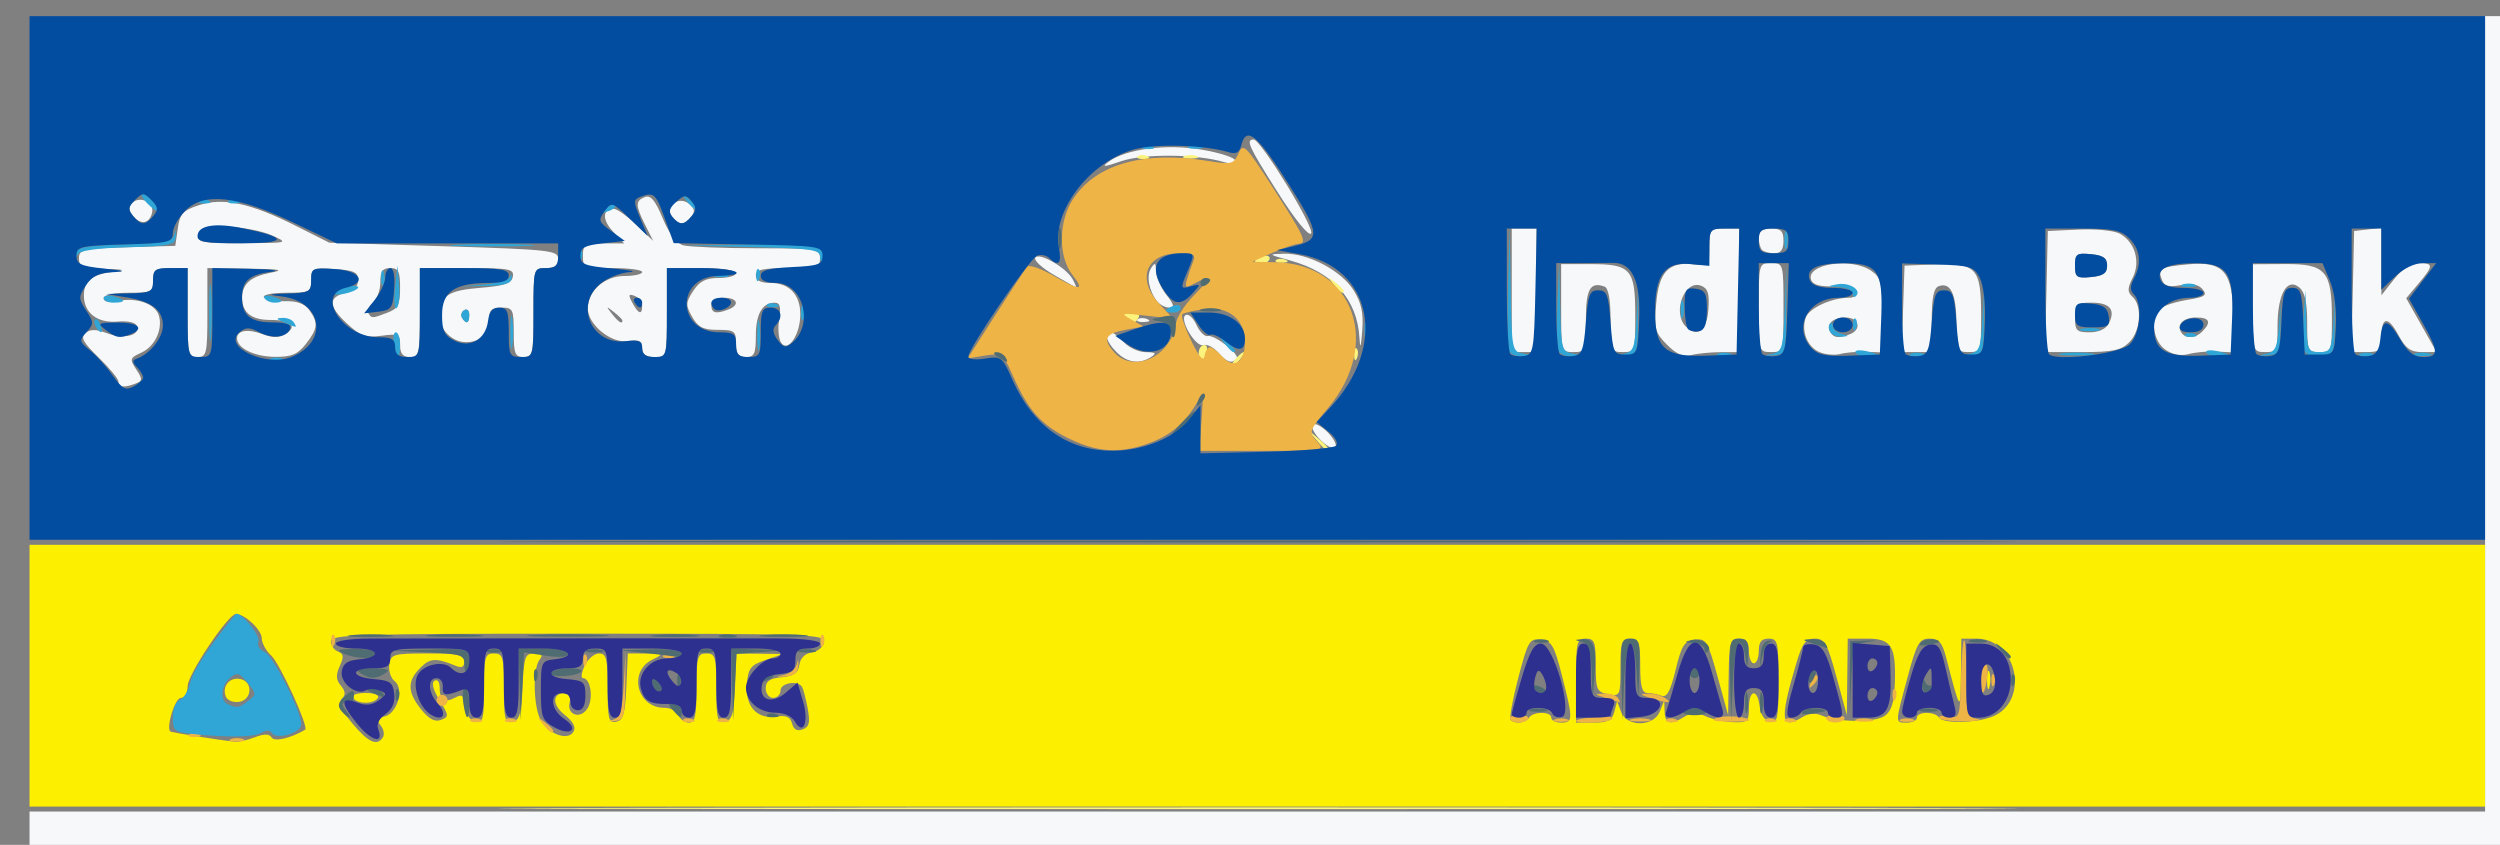
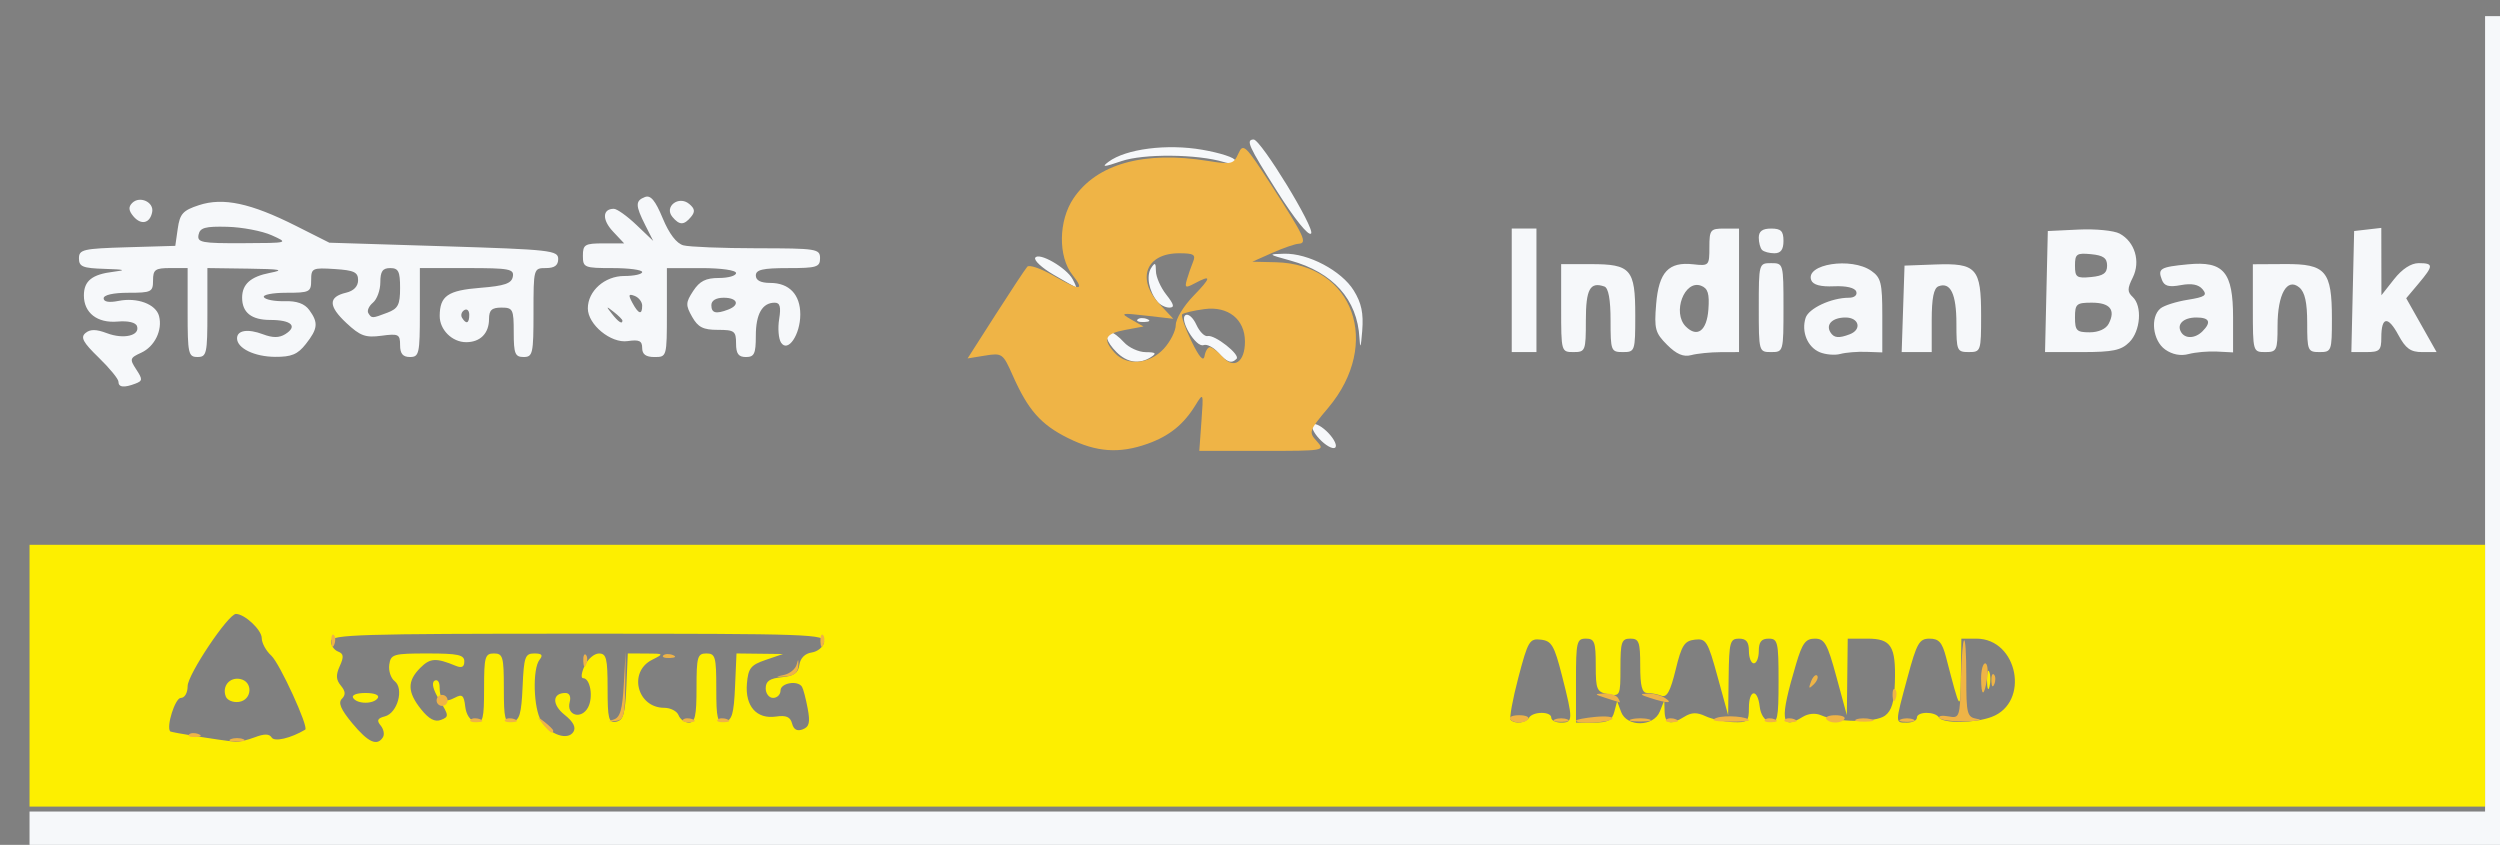
<svg xmlns="http://www.w3.org/2000/svg" xmlns:ns1="http://sodipodi.sourceforge.net/DTD/sodipodi-0.dtd" xmlns:ns2="http://www.inkscape.org/namespaces/inkscape" id="svg267" width="323.84" height="109.44" viewBox="0 0 323.84 109.44" ns1:docname="Indian Bank image.svg" ns2:version="1.2.1 (9c6d41e410, 2022-07-14)">
  <rect x="0" y="0" width="323.84" height="109.44" fill="#808080" stroke="none" />
  <defs id="defs271" />
  <g ns2:groupmode="layer" ns2:label="Image" id="g273">
    <g id="g277" transform="translate(1.391,-0.696)">
      <path style="fill:#f6f8fa;stroke-width:0.64" d="m 2.435,109.023 v -3.2 h 159.04 159.04 V 54.303 2.783 h 2.88 2.88 V 57.503 112.223 H 164.355 2.435 Z M 169.52,57.551 c -0.782,-0.832 -1.153,-1.678 -0.826,-1.881 0.327,-0.202 1.235,0.313 2.016,1.145 0.782,0.832 1.153,1.678 0.826,1.881 -0.327,0.202 -1.235,-0.313 -2.016,-1.145 z M 13.955,50.142 c 0,-0.352 -1.151,-1.758 -2.558,-3.123 -2.041,-1.981 -2.387,-2.625 -1.711,-3.186 0.616,-0.512 1.374,-0.504 2.784,0.028 2.154,0.813 4.295,0.311 3.887,-0.912 -0.161,-0.484 -1.144,-0.717 -2.526,-0.598 -2.615,0.225 -4.356,-1.124 -4.356,-3.376 0,-1.897 1.055,-2.742 3.843,-3.078 1.727,-0.208 1.471,-0.293 -1.123,-0.372 -2.878,-0.088 -3.36,-0.283 -3.36,-1.359 0,-1.151 0.527,-1.272 6.24,-1.44 l 6.24,-0.183 0.32,-2.239 c 0.275,-1.921 0.666,-2.352 2.755,-3.035 3.127,-1.023 6.705,-0.258 12.541,2.681 l 4.339,2.185 14.823,0.459 c 13.832,0.429 14.823,0.538 14.823,1.644 0,0.837 -0.47,1.184 -1.6,1.184 -1.588,0 -1.6,0.043 -1.6,5.76 0,5.333 -0.095,5.76 -1.28,5.76 -1.109,0 -1.28,-0.427 -1.28,-3.2 0,-2.987 -0.107,-3.2 -1.6,-3.2 -1.243,0 -1.6,0.329 -1.6,1.472 0,1.861 -1.129,3.008 -2.962,3.008 -1.819,0 -3.441,-1.611 -3.428,-3.406 0.018,-2.591 1.04,-3.299 5.241,-3.634 3.163,-0.252 4.063,-0.559 4.23,-1.44 0.191,-1.004 -0.424,-1.12 -5.914,-1.12 h -6.127 v 5.76 c 0,5.333 -0.095,5.76 -1.28,5.76 -0.925,0 -1.28,-0.427 -1.28,-1.539 0,-1.412 -0.201,-1.512 -2.422,-1.214 -2.061,0.276 -2.737,0.03 -4.537,-1.651 -2.351,-2.197 -2.362,-3.378 -0.034,-3.927 0.989,-0.233 1.553,-0.821 1.553,-1.618 0,-1.039 -0.517,-1.284 -3.04,-1.446 -2.884,-0.185 -3.04,-0.111 -3.04,1.44 0,1.538 -0.192,1.635 -3.238,1.635 -1.781,0 -3.077,0.26 -2.881,0.577 0.196,0.317 1.398,0.547 2.672,0.511 1.587,-0.045 2.594,0.315 3.201,1.146 1.197,1.637 1.119,2.418 -0.441,4.4 -1.062,1.35 -1.86,1.682 -4,1.666 -2.667,-0.02 -4.914,-1.116 -4.914,-2.397 0,-1.049 1.397,-1.267 3.363,-0.525 1.269,0.479 2.111,0.473 2.893,-0.021 1.639,-1.034 0.782,-1.837 -1.959,-1.837 -2.428,0 -3.638,-0.958 -3.638,-2.88 0,-1.751 1.099,-2.734 3.594,-3.216 1.977,-0.382 1.418,-0.491 -2.813,-0.55 l -5.28,-0.074 v 5.76 c 0,5.333 -0.095,5.76 -1.28,5.76 -1.185,0 -1.28,-0.427 -1.28,-5.76 v -5.76 h -2.24 c -1.963,0 -2.24,0.198 -2.24,1.6 0,1.493 -0.213,1.6 -3.2,1.6 -1.944,0 -3.2,0.283 -3.2,0.72 0,0.459 0.697,0.581 1.92,0.336 2.433,-0.487 4.853,0.415 5.257,1.959 0.477,1.822 -0.563,3.955 -2.318,4.755 -1.466,0.668 -1.511,0.821 -0.636,2.158 0.841,1.283 0.83,1.481 -0.093,1.836 -1.487,0.571 -2.211,0.491 -2.211,-0.243 z m 45.44,-8.677 c 0,-0.549 -0.293,-0.817 -0.65,-0.596 -0.358,0.221 -0.485,0.67 -0.282,0.998 0.549,0.888 0.933,0.722 0.933,-0.402 z M 48.793,41.199 c 1.387,-0.527 1.642,-1.024 1.642,-3.2 0,-2.149 -0.212,-2.576 -1.28,-2.576 -0.983,0 -1.28,0.427 -1.28,1.842 0,1.013 -0.429,2.198 -0.953,2.633 -0.524,0.435 -0.795,1.046 -0.602,1.358 0.436,0.706 0.471,0.705 2.474,-0.057 z M 33.795,31.169 c -1.232,-0.552 -3.815,-1.045 -5.74,-1.095 -2.865,-0.075 -3.541,0.112 -3.727,1.029 -0.203,1.004 0.39,1.117 5.74,1.095 5.953,-0.025 5.962,-0.027 3.727,-1.029 z M 143.235,46.303 c -1.325,-1.325 -1.682,-2.56 -0.739,-2.56 0.297,0 1.062,0.576 1.699,1.28 0.637,0.704 1.906,1.284 2.819,1.29 1.307,0.008 1.456,0.142 0.701,0.63 -1.51,0.976 -3.09,0.75 -4.48,-0.64 z m 13.159,0.043 c -0.616,-0.68 -1.459,-1.107 -1.874,-0.947 -0.984,0.377 -3.221,-3.342 -2.338,-3.888 0.356,-0.22 0.984,0.338 1.395,1.24 0.411,0.902 1.068,1.567 1.459,1.477 0.928,-0.213 4.279,2.423 3.751,2.95 -0.664,0.664 -1.212,0.473 -2.393,-0.832 z M 81.795,45.774 c 0,-0.93 -0.385,-1.113 -1.882,-0.893 -2.166,0.318 -5.158,-2.141 -5.158,-4.238 0,-2.255 2.182,-4.196 4.718,-4.196 1.277,0 2.322,-0.23 2.322,-0.512 0,-0.282 -1.728,-0.512 -3.84,-0.512 -3.669,0 -3.84,-0.071 -3.84,-1.6 0,-1.451 0.249,-1.6 2.672,-1.6 h 2.672 l -1.459,-1.553 c -1.418,-1.51 -1.359,-2.927 0.123,-2.927 0.402,0 1.715,0.936 2.917,2.08 l 2.185,2.08 -1.035,-2.048 c -1.289,-2.552 -1.296,-3.155 -0.037,-3.638 0.737,-0.283 1.338,0.436 2.301,2.753 0.842,2.026 1.791,3.267 2.682,3.506 0.758,0.203 5.051,0.374 9.539,0.379 7.73,0.008 8.16,0.076 8.16,1.289 0,1.149 -0.427,1.28 -4.16,1.28 -3.271,0 -4.16,0.205 -4.16,0.96 0,0.635 0.635,0.96 1.874,0.96 2.45,0 3.886,1.509 3.886,4.083 0,2.633 -1.609,4.992 -2.491,3.652 -0.327,-0.498 -0.439,-1.866 -0.248,-3.04 0.257,-1.587 0.111,-2.135 -0.569,-2.135 -1.615,0 -2.452,1.464 -2.452,4.288 0,2.325 -0.198,2.752 -1.28,2.752 -0.97,0 -1.28,-0.427 -1.28,-1.76 3.77e-4,-1.603 -0.211,-1.76 -2.368,-1.76 -1.89,0 -2.561,-0.34 -3.322,-1.686 -0.858,-1.517 -0.844,-1.854 0.143,-3.36 0.835,-1.274 1.628,-1.674 3.322,-1.674 1.224,0 2.225,-0.288 2.225,-0.64 0,-0.366 -1.92,-0.64 -4.48,-0.64 h -4.48 v 5.76 c 0,5.717 -0.012,5.76 -1.6,5.76 -1.123,0 -1.6,-0.349 -1.6,-1.169 z m -2.56,-3.552 c 0,-0.133 -0.504,-0.637 -1.12,-1.12 -1.015,-0.796 -1.038,-0.773 -0.242,0.242 0.836,1.066 1.362,1.405 1.362,0.878 z m 2.56,-1.93 c 0,-0.49 -0.439,-1.06 -0.975,-1.266 -0.795,-0.305 -0.85,-0.141 -0.297,0.892 0.794,1.484 1.272,1.624 1.272,0.374 z m 11.148,0.503 c 1.558,-0.598 1.2,-1.532 -0.588,-1.532 -0.996,0 -1.6,0.363 -1.6,0.96 0,1.033 0.586,1.186 2.188,0.572 z M 214.556,45.362 c -1.543,-1.543 -1.682,-2.063 -1.415,-5.281 0.344,-4.153 1.611,-5.508 4.815,-5.148 2.023,0.227 2.08,0.166 2.08,-2.198 0,-2.275 0.124,-2.431 1.92,-2.431 h 1.92 v 8 8 l -2.4,0.009 c -1.32,0.005 -3.032,0.178 -3.804,0.385 -0.997,0.267 -1.9,-0.12 -3.115,-1.335 z m 5.352,-4.583 c 0.15,-2.045 -0.061,-2.731 -0.943,-3.069 -2.158,-0.828 -3.778,3.49 -1.983,5.284 1.488,1.488 2.724,0.552 2.926,-2.215 z m 14.423,5.541 c -1.582,-0.656 -2.403,-2.647 -1.833,-4.443 0.394,-1.241 3.337,-2.613 5.606,-2.613 0.714,0 1.118,-0.338 0.956,-0.8 -0.173,-0.491 -1.288,-0.755 -2.882,-0.684 -1.736,0.077 -2.715,-0.185 -2.947,-0.79 -0.801,-2.088 5.196,-3.021 7.782,-1.21 1.254,0.878 1.422,1.562 1.422,5.78 v 4.784 l -2.08,-0.073 c -1.144,-0.04 -2.656,0.083 -3.36,0.275 -0.704,0.191 -1.903,0.09 -2.664,-0.225 z m 3.891,-2.325 c 1.598,-0.613 1.204,-2.172 -0.55,-2.172 -1.686,0 -2.594,0.891 -1.958,1.92 0.455,0.737 1.08,0.799 2.508,0.252 z m 40.852,1.974 c -1.614,-1.141 -1.963,-4.195 -0.608,-5.319 0.457,-0.38 2.046,-0.884 3.529,-1.122 2.259,-0.361 2.573,-0.582 1.929,-1.357 -0.522,-0.629 -1.425,-0.802 -2.815,-0.542 -1.558,0.292 -2.145,0.129 -2.456,-0.683 -0.562,-1.465 -0.229,-1.664 3.372,-2.01 4.643,-0.446 5.848,0.978 5.848,6.907 v 4.5 l -2.08,-0.107 c -1.144,-0.059 -2.8,0.086 -3.68,0.322 -1.031,0.277 -2.112,0.067 -3.04,-0.589 z m 4.832,-2.354 c 1.186,-1.186 0.918,-1.792 -0.794,-1.792 -1.686,0 -2.594,0.891 -1.958,1.92 0.535,0.866 1.817,0.807 2.752,-0.128 z m -109.197,0.865 c -0.269,-4.988 -3.413,-8.509 -8.965,-10.038 -2.91,-0.802 -2.931,-0.825 -0.792,-0.881 3.109,-0.081 7.433,2.204 9.014,4.762 1.005,1.626 1.28,2.936 1.099,5.235 -0.17,2.164 -0.275,2.436 -0.356,0.923 z m 19.725,-6.177 v -8 h 1.6 1.6 v 8 8 h -1.6 -1.6 z m 6.4,2.304 v -5.696 h 3.858 c 5.181,0 5.742,0.648 5.742,6.638 0,4.645 -0.037,4.754 -1.6,4.754 -1.54,0 -1.6,-0.153 -1.6,-4.107 0,-2.71 -0.272,-4.202 -0.8,-4.386 -1.859,-0.649 -2.4,0.343 -2.4,4.401 0,3.938 -0.06,4.092 -1.6,4.092 -1.587,0 -1.6,-0.047 -1.6,-5.696 z m 25.6,-0.064 c 0,-5.717 0.012,-5.76 1.6,-5.76 1.588,0 1.6,0.043 1.6,5.76 0,5.717 -0.012,5.76 -1.6,5.76 -1.588,0 -1.6,-0.043 -1.6,-5.76 z m 18.695,0.16 0.185,-5.6 3.968,-0.147 c 5.356,-0.198 5.952,0.463 5.952,6.592 0,4.645 -0.037,4.754 -1.6,4.754 -1.523,0 -1.6,-0.179 -1.6,-3.712 0,-3.813 -0.767,-5.405 -2.318,-4.81 -0.622,0.239 -0.882,1.544 -0.882,4.43 v 4.092 h -1.945 -1.945 z m 18.565,-2.24 0.18,-7.84 3.986,-0.19 c 2.192,-0.105 4.582,0.129 5.311,0.519 1.982,1.06 2.746,3.613 1.707,5.696 -0.713,1.429 -0.715,1.857 -0.011,2.514 1.263,1.179 1.025,4.404 -0.432,5.861 -1.053,1.053 -2.133,1.28 -6.1,1.28 h -4.82 z m 8.071,4.16 c 0.919,-1.787 0.17,-2.72 -2.184,-2.72 -2.003,0 -2.187,0.161 -2.187,1.92 0,1.702 0.216,1.92 1.897,1.92 1.161,0 2.121,-0.435 2.474,-1.12 z m -0.211,-7.52 c 0,-0.976 -0.494,-1.328 -2.08,-1.481 -1.87,-0.18 -2.08,-0.031 -2.08,1.481 0,1.511 0.21,1.661 2.08,1.481 1.586,-0.153 2.08,-0.504 2.08,-1.481 z m 18.88,5.512 v -5.688 l 4.157,-0.024 c 5.297,-0.031 6.083,0.881 6.083,7.063 0,4.2 -0.051,4.338 -1.6,4.338 -1.525,0 -1.6,-0.176 -1.6,-3.762 0,-2.675 -0.297,-4.008 -1.029,-4.616 -1.577,-1.309 -2.811,0.877 -2.811,4.98 0,3.198 -0.094,3.398 -1.6,3.398 -1.587,0 -1.6,-0.047 -1.6,-5.688 z m 12.94,-2.152 0.18,-7.84 1.76,-0.203 1.76,-0.203 0.007,4.363 0.007,4.363 1.639,-2.08 c 1.044,-1.325 2.203,-2.08 3.193,-2.08 1.944,0 1.94,0.316 -0.033,2.661 l -1.587,1.886 1.968,3.487 1.968,3.487 h -1.88 c -1.486,0 -2.129,-0.461 -3.066,-2.201 -1.36,-2.526 -2.216,-2.403 -2.216,0.319 0,1.669 -0.22,1.882 -1.94,1.882 h -1.94 z m -157.407,3.613 c 0.213,-0.213 0.765,-0.235 1.227,-0.051 0.511,0.204 0.359,0.356 -0.387,0.387 -0.675,0.028 -1.053,-0.123 -0.84,-0.336 z m 2.543,-2.333 c -1.08,-1.349 -1.439,-3.311 -0.792,-4.32 0.503,-0.785 0.617,-0.713 0.625,0.394 0.005,0.745 0.607,2.113 1.336,3.04 1.015,1.29 1.108,1.686 0.398,1.686 -0.51,0 -1.216,-0.36 -1.568,-0.8 z m -13.443,-3.475 c -1.499,-0.873 -2.56,-1.857 -2.356,-2.186 0.47,-0.761 4.032,1.286 4.841,2.781 0.333,0.616 0.524,1.091 0.423,1.056 -0.1,-0.035 -1.409,-0.778 -2.909,-1.651 z m 91.793,-3.191 c -0.235,-0.235 -0.427,-0.955 -0.427,-1.6 0,-0.825 0.475,-1.173 1.6,-1.173 1.28,0 1.6,0.32 1.6,1.6 0,1.125 -0.348,1.6 -1.173,1.6 -0.645,0 -1.365,-0.192 -1.6,-0.427 z m -62.832,-7.609 c -3.701,-5.851 -4.07,-6.666 -3.035,-6.701 0.924,-0.031 8.031,11.601 7.446,12.186 -0.343,0.343 -2.134,-1.885 -4.412,-5.485 z M 15.87,28.697 c -0.604,-0.728 -0.643,-1.202 -0.139,-1.706 0.971,-0.971 2.843,-0.121 2.591,1.177 -0.287,1.482 -1.453,1.733 -2.452,0.529 z m 69.835,0.091 c -1.098,-1.324 0.822,-2.804 2.177,-1.678 0.736,0.611 0.794,1.013 0.242,1.678 -0.916,1.104 -1.503,1.104 -2.419,0 z m 56.494,-7.13 c 2.252,-1.681 7.562,-2.362 12.166,-1.56 2.326,0.405 4.23,1.029 4.23,1.386 0,0.377 -0.604,0.464 -1.44,0.208 -3.404,-1.042 -10.422,-1.108 -13.28,-0.125 -2.285,0.786 -2.631,0.805 -1.676,0.091 z" id="path293" />
-       <path style="fill:#fcf37c;stroke-width:0.64" d="m 82.006,105.343 c 43.94,-0.091 115.652,-0.091 159.36,0 43.708,0.091 7.757,0.165 -79.891,0.165 -87.648,-10e-6 -123.409,-0.074 -79.469,-0.165 z m 87.088,-47.68 -1.219,-1.44 1.44,1.219 c 1.353,1.146 1.731,1.661 1.219,1.661 -0.121,0 -0.769,-0.648 -1.44,-1.44 z M 153.94,46.984 c -0.178,-0.681 0.031,-1.375 0.465,-1.542 0.535,-0.205 0.694,0.194 0.495,1.239 -0.357,1.865 -0.537,1.922 -0.96,0.303 z m 4.655,0.279 c 0.438,-0.528 0.941,-0.96 1.117,-0.96 0.176,0 -0.038,0.432 -0.477,0.96 -0.438,0.528 -0.941,0.96 -1.117,0.96 -0.176,0 0.038,-0.432 0.477,-0.96 z m 15.411,-0.587 c -0.028,-0.675 0.123,-1.053 0.336,-0.84 0.213,0.213 0.235,0.765 0.051,1.227 -0.204,0.511 -0.356,0.359 -0.387,-0.387 z m -29.491,-4.853 c -0.772,-0.499 -0.671,-0.622 0.518,-0.63 0.824,-0.005 1.303,0.273 1.082,0.63 -0.476,0.77 -0.409,0.77 -1.6,0 z m 26.798,-4.32 c -0.796,-1.015 -0.773,-1.038 0.242,-0.242 0.616,0.483 1.12,0.987 1.12,1.12 0,0.527 -0.526,0.188 -1.362,-0.878 z m -10.158,-2.972 c 0,-0.138 0.432,-0.417 0.96,-0.62 0.528,-0.203 0.96,-0.089 0.96,0.252 0,0.341 -0.432,0.62 -0.96,0.62 -0.528,0 -0.96,-0.113 -0.96,-0.252 z m 2.733,-0.135 c 0.213,-0.213 0.765,-0.235 1.227,-0.051 0.511,0.204 0.359,0.356 -0.387,0.387 -0.675,0.028 -1.053,-0.123 -0.84,-0.336 z m -17.92,-13.44 c 0.213,-0.213 0.765,-0.235 1.227,-0.051 0.511,0.204 0.359,0.356 -0.387,0.387 -0.675,0.028 -1.053,-0.123 -0.84,-0.336 z m 6.067,-0.037 c 0.44,-0.178 1.16,-0.178 1.6,0 0.44,0.178 0.08,0.323 -0.8,0.323 -0.88,0 -1.24,-0.145 -0.8,-0.323 z" id="path291" />
      <path style="fill:#fdef00;stroke-width:0.64" d="m 2.435,88.223 v -16.96 h 159.04 159.04 v 16.96 16.96 H 161.475 2.435 Z m 29.185,7.975 c 1.236,-0.47 1.875,-0.46 2.18,0.033 0.365,0.59 2.471,0.096 4.344,-1.019 0.498,-0.296 -3.311,-8.609 -4.393,-9.589 -0.68,-0.615 -1.236,-1.633 -1.236,-2.263 0,-1.064 -2.21,-3.137 -3.344,-3.137 -0.996,0 -6.256,7.861 -6.256,9.35 0,0.877 -0.378,1.53 -0.887,1.53 -0.729,0 -1.907,3.716 -1.372,4.331 0.128,0.147 6.227,1.121 8.458,1.351 0.417,0.043 1.545,-0.221 2.507,-0.587 z M 27.856,90.919 c -0.507,-1.322 0.483,-2.534 1.856,-2.27 1.7,0.327 1.575,2.721 -0.155,2.968 -0.747,0.107 -1.513,-0.208 -1.701,-0.698 z m 20.357,5.276 c 0.227,-0.367 0.094,-1.052 -0.296,-1.522 -0.544,-0.656 -0.415,-0.93 0.556,-1.184 1.629,-0.426 2.498,-3.595 1.252,-4.565 -0.495,-0.385 -0.805,-1.348 -0.69,-2.14 0.196,-1.345 0.522,-1.44 4.965,-1.44 3.941,0 4.755,0.176 4.755,1.028 0,0.728 -0.327,0.894 -1.12,0.567 -2.557,-1.053 -3.307,-1.009 -4.581,0.265 -1.717,1.717 -1.688,3.135 0.108,5.379 1.007,1.258 1.779,1.67 2.565,1.368 1.054,-0.404 1.042,-0.564 -0.184,-2.549 -0.829,-1.341 -1.066,-2.268 -0.648,-2.526 0.366,-0.226 0.661,0.133 0.661,0.803 0,1.687 0.612,2.124 1.962,1.402 0.967,-0.517 1.186,-0.333 1.356,1.137 0.122,1.058 0.647,1.839 1.322,1.967 0.981,0.186 1.12,-0.349 1.12,-4.315 0,-4.1 0.121,-4.527 1.28,-4.527 1.159,0 1.28,0.427 1.28,4.527 0,3.966 0.139,4.5 1.12,4.313 0.911,-0.174 1.155,-1.018 1.309,-4.527 0.17,-3.879 0.323,-4.313 1.518,-4.313 0.98,0 1.16,0.21 0.686,0.8 -0.943,1.173 -0.804,6.339 0.214,7.951 1.125,1.782 3.449,2.563 4.167,1.401 0.36,-0.583 -0.012,-1.301 -1.143,-2.203 -1.666,-1.328 -1.609,-2.83 0.107,-2.83 0.526,0 0.741,0.465 0.551,1.192 -0.45,1.721 1.519,2.285 2.377,0.68 0.711,-1.329 0.29,-3.792 -0.649,-3.792 -0.295,0 -0.204,-0.718 0.203,-1.595 0.407,-0.877 1.244,-1.597 1.86,-1.6 0.962,-0.004 1.12,0.635 1.12,4.522 0,3.966 0.139,4.5 1.12,4.313 0.911,-0.174 1.155,-1.018 1.309,-4.527 l 0.189,-4.313 2.371,0.009 c 2.328,0.009 2.342,0.024 0.771,0.815 -3.113,1.567 -1.934,6.216 1.577,6.216 0.817,0 1.652,0.432 1.854,0.96 0.203,0.528 0.809,0.96 1.348,0.96 0.787,0 0.98,-0.884 0.98,-4.48 0,-4.053 0.122,-4.48 1.28,-4.48 1.159,0 1.28,0.427 1.28,4.527 0,3.966 0.139,4.5 1.12,4.313 0.911,-0.174 1.155,-1.018 1.309,-4.527 l 0.189,-4.313 3.011,0.036 3.011,0.036 -2.24,0.764 c -1.942,0.662 -2.266,1.072 -2.434,3.084 -0.244,2.92 1.266,4.622 3.773,4.254 1.312,-0.193 1.852,0.043 2.078,0.905 0.205,0.784 0.656,1.03 1.378,0.753 0.852,-0.327 0.984,-0.889 0.641,-2.718 -0.238,-1.268 -0.567,-2.524 -0.732,-2.791 -0.546,-0.884 -2.784,-0.502 -2.784,0.475 0,0.528 -0.432,0.96 -0.96,0.96 -0.528,0 -0.96,-0.558 -0.96,-1.239 0,-0.931 0.518,-1.289 2.08,-1.44 1.575,-0.152 2.128,-0.541 2.279,-1.601 0.124,-0.87 0.728,-1.476 1.593,-1.6 0.767,-0.11 1.49,-0.703 1.608,-1.319 0.201,-1.055 -1.658,-1.12 -31.833,-1.12 -28.351,0 -32.047,0.113 -32.047,0.98 0,0.539 0.415,1.139 0.922,1.334 0.728,0.279 0.776,0.675 0.226,1.881 -0.526,1.155 -0.492,1.773 0.139,2.533 0.606,0.73 0.642,1.199 0.133,1.708 -0.509,0.509 -0.142,1.377 1.339,3.161 2.07,2.494 3.231,3.024 3.979,1.814 z m -3.857,-5.092 c -0.231,-0.374 0.433,-0.64 1.6,-0.64 1.167,0 1.831,0.266 1.6,0.64 -0.512,0.828 -2.688,0.828 -3.2,0 z m 152.32,2.56 c 0.514,-0.832 2.88,-0.832 2.88,0 0,0.352 0.576,0.64 1.28,0.64 1.551,0 1.558,-0.393 0.108,-6.08 -1,-3.92 -1.341,-4.504 -2.727,-4.669 -1.478,-0.176 -1.676,0.157 -2.931,4.925 -0.741,2.813 -1.187,5.274 -0.991,5.469 0.573,0.573 1.954,0.408 2.382,-0.285 z m 11.044,-0.753 0.364,-1.393 0.515,1.393 c 0.735,1.988 4.212,1.955 5.017,-0.047 l 0.579,-1.44 0.041,1.44 c 0.046,1.617 0.758,1.802 2.57,0.671 0.909,-0.568 1.62,-0.587 2.711,-0.073 0.814,0.383 2.415,0.734 3.559,0.779 1.905,0.077 2.08,-0.079 2.08,-1.847 0,-2.412 1.123,-2.553 1.397,-0.176 0.122,1.058 0.647,1.839 1.323,1.967 0.996,0.189 1.12,-0.395 1.12,-5.275 -1e-5,-5.06 -0.1,-5.487 -1.28,-5.487 -0.939,0 -1.28,0.427 -1.28,1.6 0,0.88 -0.288,1.6 -0.64,1.6 -0.352,0 -0.64,-0.72 -0.64,-1.6 0,-1.173 -0.341,-1.6 -1.28,-1.6 -1.164,0 -1.286,0.448 -1.345,4.96 l -0.065,4.96 -1.369,-4.988 c -1.269,-4.624 -1.484,-4.974 -2.949,-4.8 -1.352,0.161 -1.711,0.725 -2.484,3.906 -0.677,2.786 -1.138,3.629 -1.838,3.36 -0.514,-0.197 -1.342,-0.358 -1.842,-0.358 -0.674,0 -0.908,-0.908 -0.908,-3.52 0,-3.093 -0.155,-3.52 -1.28,-3.52 -1.134,0 -1.28,0.427 -1.28,3.751 0,3.656 -0.041,3.744 -1.6,3.445 -1.471,-0.281 -1.6,-0.584 -1.6,-3.751 0,-3.019 -0.159,-3.445 -1.28,-3.445 -1.18,0 -1.28,0.427 -1.28,5.44 v 5.44 h 2.3 c 1.824,0 2.375,-0.288 2.664,-1.393 z m 24.4,0.652 c 0.718,-0.448 1.663,-0.531 2.391,-0.21 2.12,0.935 7.018,0.967 8.268,0.053 0.868,-0.635 1.21,-1.78 1.285,-4.304 0.141,-4.719 -0.463,-5.679 -3.571,-5.679 h -2.537 l -0.057,4.96 -0.057,4.96 -1.347,-4.96 c -1.177,-4.332 -1.531,-4.96 -2.799,-4.96 -1.191,0 -1.624,0.582 -2.417,3.25 -2.172,7.314 -2.007,8.667 0.84,6.889 z m 14.796,0.101 c 0,-0.821 2.362,-0.838 2.867,-0.02 0.489,0.791 4.623,0.744 6.81,-0.077 5.004,-1.878 3.401,-10.143 -1.968,-10.143 h -1.949 l -0.058,4.64 c -0.062,4.973 -0.039,5 -1.926,-2.24 -0.499,-1.916 -0.929,-2.4 -2.131,-2.4 -1.337,0 -1.656,0.56 -2.855,5.004 -1.643,6.09 -1.641,5.876 -0.07,5.876 0.704,0 1.28,-0.288 1.28,-0.64 z m 9.085,-4.8 c -0.013,-1.056 0.12,-1.565 0.295,-1.132 0.175,0.433 0.186,1.297 0.024,1.92 -0.162,0.623 -0.306,0.268 -0.319,-0.788 z" id="path289" />
      <path style="fill:#efb446;stroke-width:0.64" d="m 28.515,96.439 c 0.44,-0.178 1.16,-0.178 1.6,0 0.44,0.178 0.08,0.323 -0.8,0.323 -0.88,0 -1.24,-0.145 -0.8,-0.323 z m -5.427,-0.603 c 0.213,-0.213 0.765,-0.235 1.227,-0.051 0.511,0.204 0.359,0.356 -0.387,0.387 -0.675,0.028 -1.053,-0.123 -0.84,-0.336 z m 45.825,-1.373 c -0.796,-1.015 -0.773,-1.038 0.242,-0.242 0.616,0.483 1.12,0.987 1.12,1.12 0,0.527 -0.526,0.188 -1.362,-0.878 z M 59.568,93.916 c 0.213,-0.213 0.765,-0.235 1.227,-0.051 0.511,0.204 0.359,0.356 -0.387,0.387 -0.675,0.028 -1.053,-0.123 -0.84,-0.336 z m 4.48,0 c 0.213,-0.213 0.765,-0.235 1.227,-0.051 0.511,0.204 0.359,0.356 -0.387,0.387 -0.675,0.028 -1.053,-0.123 -0.84,-0.336 z m 14.038,-0.012 c 0.854,-0.254 1.144,-1.257 1.331,-4.603 l 0.239,-4.279 -0.051,4.473 c -0.045,3.984 -0.191,4.488 -1.331,4.603 -0.943,0.096 -0.992,0.044 -0.188,-0.195 z m 9.002,0.012 c 0.213,-0.213 0.765,-0.235 1.227,-0.051 0.511,0.204 0.359,0.356 -0.387,0.387 -0.675,0.028 -1.053,-0.123 -0.84,-0.336 z m 4.48,0 c 0.213,-0.213 0.765,-0.235 1.227,-0.051 0.511,0.204 0.359,0.356 -0.387,0.387 -0.675,0.028 -1.053,-0.123 -0.84,-0.336 z m 102.646,-0.093 c -0.163,-0.264 0.368,-0.48 1.181,-0.48 0.813,0 1.344,0.216 1.181,0.48 -0.384,0.621 -1.978,0.621 -2.362,0 z m 5.821,0.056 c 0.44,-0.178 1.16,-0.178 1.6,0 0.44,0.178 0.08,0.323 -0.8,0.323 -0.88,0 -1.24,-0.145 -0.8,-0.323 z m 2.72,0.171 c 0,-0.139 1.128,-0.36 2.506,-0.492 1.378,-0.131 2.369,-0.018 2.202,0.253 -0.304,0.492 -4.708,0.716 -4.708,0.239 z m 7.2,-0.188 c 0.616,-0.161 1.624,-0.161 2.24,0 0.616,0.161 0.112,0.293 -1.12,0.293 -1.232,0 -1.736,-0.132 -1.12,-0.293 z m 4.493,0.055 c 0.213,-0.213 0.765,-0.235 1.227,-0.051 0.511,0.204 0.359,0.356 -0.387,0.387 -0.675,0.028 -1.053,-0.123 -0.84,-0.336 z m 6.503,-0.228 c 1.125,-0.403 4.204,-0.162 4.204,0.33 0,0.113 -1.224,0.185 -2.72,0.159 -1.812,-0.031 -2.307,-0.194 -1.484,-0.489 z m 6.297,0.228 c 0.213,-0.213 0.765,-0.235 1.227,-0.051 0.511,0.204 0.359,0.356 -0.387,0.387 -0.675,0.028 -1.053,-0.123 -0.84,-0.336 z m 2.56,0 c 0.213,-0.213 0.765,-0.235 1.227,-0.051 0.511,0.204 0.359,0.356 -0.387,0.387 -0.675,0.028 -1.053,-0.123 -0.84,-0.336 z m 5.366,-0.093 c -0.163,-0.264 0.368,-0.48 1.181,-0.48 0.813,0 1.344,0.216 1.181,0.48 -0.384,0.621 -1.978,0.621 -2.362,0 z m 3.889,0.06 c 0.433,-0.175 1.297,-0.186 1.92,-0.024 0.623,0.162 0.268,0.306 -0.788,0.319 -1.056,0.013 -1.565,-0.12 -1.132,-0.295 z m 5.772,-0.004 c 0.44,-0.178 1.16,-0.178 1.6,0 0.44,0.178 0.08,0.323 -0.8,0.323 -0.88,0 -1.24,-0.145 -0.8,-0.323 z m 4.984,-0.177 c -0.168,-0.272 0.363,-0.366 1.18,-0.21 1.443,0.276 1.49,0.141 1.618,-4.717 0.176,-6.655 0.698,-6.942 0.698,-0.384 0,4.873 0.086,5.197 1.44,5.433 0.792,0.138 0.074,0.278 -1.595,0.311 -1.669,0.033 -3.173,-0.162 -3.341,-0.433 z m -194.55,-1.905 c -0.206,-0.333 -0.102,-0.775 0.232,-0.981 0.333,-0.206 0.775,-0.102 0.981,0.232 0.206,0.333 0.102,0.775 -0.232,0.981 -0.333,0.206 -0.775,0.102 -0.981,-0.232 z M 206.595,91.103 c -1.489,-0.477 -1.503,-0.517 -0.198,-0.576 0.771,-0.035 1.58,0.224 1.798,0.576 0.218,0.352 0.307,0.611 0.198,0.576 -0.109,-0.035 -0.918,-0.294 -1.798,-0.576 z m 5.76,0 c -1.318,-0.422 -1.374,-0.522 -0.32,-0.566 0.704,-0.03 1.712,0.225 2.24,0.566 1.121,0.725 0.343,0.725 -1.92,0 z m 31.411,-0.267 c -0.028,-0.675 0.123,-1.053 0.336,-0.84 0.213,0.213 0.235,0.765 0.051,1.227 -0.204,0.511 -0.356,0.359 -0.387,-0.387 z m 11.469,-2.293 c 0,-1.056 0.238,-1.92 0.529,-1.92 0.291,0 0.402,0.864 0.247,1.92 -0.362,2.468 -0.777,2.468 -0.777,0 z m -22.039,0.452 c 0.24,-0.631 0.598,-0.986 0.795,-0.789 0.197,0.197 4.1e-4,0.713 -0.437,1.148 -0.632,0.627 -0.706,0.554 -0.358,-0.358 z m 23.369,-0.079 c -0.028,-0.675 0.123,-1.053 0.336,-0.84 0.213,0.213 0.235,0.765 0.051,1.227 -0.204,0.511 -0.356,0.359 -0.387,-0.387 z m -156.41,-0.788 c 0.77,-0.167 1.519,-0.79 1.663,-1.385 0.183,-0.754 0.243,-0.694 0.199,0.199 -0.044,0.891 -0.549,1.312 -1.663,1.385 -1.332,0.087 -1.366,0.054 -0.199,-0.199 z M 74.165,86.356 c -0.028,-0.675 0.123,-1.053 0.336,-0.84 0.213,0.213 0.235,0.765 0.051,1.227 -0.204,0.511 -0.356,0.359 -0.387,-0.387 z m 10.363,-0.76 c 0.213,-0.213 0.765,-0.235 1.227,-0.051 0.511,0.204 0.359,0.356 -0.387,0.387 -0.675,0.028 -1.053,-0.123 -0.84,-0.336 z m -43.003,-1.8 c -0.028,-0.675 0.123,-1.053 0.336,-0.84 0.213,0.213 0.235,0.765 0.051,1.227 -0.204,0.511 -0.356,0.359 -0.387,-0.387 z m 63.36,0 c -0.028,-0.675 0.123,-1.053 0.336,-0.84 0.213,0.213 0.235,0.765 0.051,1.227 -0.204,0.511 -0.356,0.359 -0.387,-0.387 z m 32.08,-26.348 c -3.55,-1.769 -5.185,-3.628 -7.205,-8.195 -1.223,-2.764 -1.349,-2.853 -3.541,-2.497 l -2.273,0.369 3.64,-5.691 c 2.002,-3.13 3.847,-5.917 4.099,-6.194 0.252,-0.276 1.73,0.224 3.284,1.112 3.604,2.06 4.206,2.047 2.552,-0.056 -1.865,-2.371 -1.8,-7.021 0.138,-9.899 3.024,-4.489 9.154,-6.192 17.458,-4.851 3.018,0.488 3.289,0.421 3.908,-0.96 0.624,-1.393 0.889,-1.137 4.321,4.179 4.256,6.591 4.65,7.441 3.477,7.505 -0.478,0.026 -2.02,0.56 -3.428,1.187 l -2.56,1.139 3.038,0.07 c 10.073,0.231 13.781,10.557 6.777,18.871 -2.498,2.966 -2.55,3.119 -1.464,4.32 1.111,1.227 1.01,1.245 -7.049,1.245 h -8.176 l 0.276,-3.81 c 0.273,-3.779 0.267,-3.796 -0.791,-2.08 -1.532,2.483 -3.376,3.967 -6.168,4.963 -3.681,1.313 -6.636,1.104 -10.312,-0.728 z m 18.375,-11.785 c 0.273,0 1.017,0.575 1.653,1.278 1.472,1.627 2.882,0.65 2.882,-1.996 0,-2.881 -2.17,-4.622 -5.247,-4.21 -1.396,0.187 -2.689,0.491 -2.873,0.675 -0.184,0.184 0.344,1.736 1.173,3.448 1.016,2.098 1.574,2.737 1.712,1.959 0.112,-0.635 0.428,-1.154 0.701,-1.154 z m -5.995,0.227 c 0.863,-0.931 1.569,-2.327 1.569,-3.102 0,-0.775 1.022,-2.461 2.271,-3.747 2.365,-2.435 2.402,-2.829 0.153,-1.626 -1.154,0.618 -1.286,0.554 -0.991,-0.48 0.188,-0.656 0.549,-1.697 0.802,-2.313 0.388,-0.942 0.102,-1.12 -1.802,-1.12 -4.306,0 -5.577,3.34 -2.514,6.608 l 1.76,1.879 -3.52,-0.405 c -3.256,-0.374 -3.401,-0.337 -1.93,0.499 l 1.59,0.904 -2.39,0.448 c -2.623,0.492 -2.939,1.199 -1.331,2.976 1.561,1.725 4.471,1.484 6.331,-0.523 z" id="path287" />
-       <path style="fill:#30a6d7;stroke-width:0.64" d="m 23.395,95.757 c -2.178,-0.228 -2.4,-0.427 -2.4,-2.152 0,-1.064 0.406,-2.057 0.921,-2.255 0.506,-0.194 1.106,-1.198 1.333,-2.229 0.328,-1.491 2.438,-4.683 5.851,-8.846 0.496,-0.605 3.297,2.713 2.983,3.532 -0.187,0.488 0.16,1.079 0.772,1.313 1.101,0.422 4.78,7.674 4.78,9.42 0,1.084 -3.229,2.032 -3.796,1.114 -0.251,-0.406 -0.745,-0.424 -1.341,-0.047 -0.928,0.587 -4.382,0.644 -9.103,0.15 z m 7.369,-4.272 c 1.076,-0.816 1.071,-0.929 -0.087,-2.359 -1.043,-1.288 -1.363,-1.38 -2.249,-0.644 -1.227,1.019 -1.362,3.022 -0.233,3.477 1.197,0.483 1.344,0.456 2.569,-0.474 z m 2.871,-44.326 c 0.44,-0.178 1.16,-0.178 1.6,0 0.44,0.178 0.08,0.323 -0.8,0.323 -0.88,0 -1.24,-0.145 -0.8,-0.323 z m -7.929,-5.976 c 0,-3.344 0.108,-4.712 0.24,-3.04 0.132,1.672 0.132,4.408 0,6.08 -0.132,1.672 -0.24,0.304 -0.24,-3.04 z m 23.933,4.16 c -0.168,-0.88 -0.058,-1.6 0.245,-1.6 0.303,0 0.551,0.72 0.551,1.6 0,2.054 -0.404,2.054 -0.797,0 z m 15.068,-1.6 c 0,-1.936 0.12,-2.728 0.267,-1.76 0.147,0.968 0.147,2.552 0,3.52 -0.147,0.968 -0.267,0.176 -0.267,-1.76 z m 31.991,0.32 c 0.005,-1.76 0.129,-2.404 0.276,-1.431 0.147,0.973 0.143,2.413 -0.009,3.2 -0.152,0.787 -0.272,-0.009 -0.268,-1.769 z m 97.375,2.043 c -0.177,-0.46 -0.23,-4.276 -0.118,-8.48 l 0.204,-7.643 0.138,8.115 c 0.133,7.857 0.184,8.124 1.578,8.393 l 1.44,0.277 -1.46,0.087 c -0.803,0.048 -1.605,-0.29 -1.781,-0.75 z m 6.394,-0.016 c -0.18,-0.469 -0.23,-3.277 -0.11,-6.24 l 0.217,-5.387 0.13,5.875 c 0.123,5.536 0.214,5.892 1.57,6.153 l 1.44,0.277 -1.46,0.087 c -0.803,0.048 -1.607,-0.297 -1.788,-0.766 z m 8.5,0.437 c 1.269,-0.275 1.437,-0.774 1.648,-4.905 l 0.236,-4.599 -0.048,4.8 c -0.047,4.651 -0.098,4.803 -1.648,4.905 -1.357,0.089 -1.385,0.058 -0.187,-0.201 z m 12.187,-0.008 c 0.44,-0.178 1.16,-0.178 1.6,0 0.44,0.178 0.08,0.323 -0.8,0.323 -0.88,0 -1.24,-0.145 -0.8,-0.323 z m 7.017,0.007 c 1.316,-0.285 1.432,-0.723 1.64,-6.185 l 0.224,-5.879 -0.04,6.08 c -0.04,6.019 -0.056,6.081 -1.64,6.185 -1.364,0.089 -1.391,0.06 -0.183,-0.201 z m 10.801,-0.131 c -0.186,-0.301 0.373,-0.412 1.242,-0.245 0.869,0.166 1.581,0.413 1.581,0.548 0,0.495 -2.495,0.228 -2.823,-0.302 z m 7.143,0.124 c 0.44,-0.178 1.16,-0.178 1.6,0 0.44,0.178 0.08,0.323 -0.8,0.323 -0.88,0 -1.24,-0.145 -0.8,-0.323 z m 7.652,0.008 c 1.253,-0.271 1.439,-0.787 1.651,-4.585 l 0.239,-4.279 -0.051,4.48 c -0.049,4.309 -0.112,4.484 -1.651,4.585 -1.354,0.089 -1.383,0.058 -0.188,-0.201 z m 11.857,-0.041 c 0.962,-0.146 2.69,-0.149 3.84,-0.006 1.15,0.142 0.363,0.262 -1.749,0.266 -2.112,0.004 -3.053,-0.113 -2.091,-0.259 z m 18.789,-0.09 c -0.186,-0.301 0.373,-0.412 1.242,-0.245 0.869,0.166 1.581,0.413 1.581,0.548 0,0.495 -2.495,0.228 -2.823,-0.302 z m 7.752,0.132 c 1.191,-0.258 1.446,-0.82 1.648,-3.625 l 0.238,-3.32 -0.048,3.52 c -0.044,3.286 -0.154,3.527 -1.648,3.625 -1.35,0.088 -1.379,0.057 -0.191,-0.2 z m 4.951,-0.418 c -0.194,-0.506 -0.246,-2.469 -0.115,-4.363 l 0.238,-3.444 0.118,4 c 0.112,3.787 0.202,4 1.688,4 1.457,0 1.586,-0.265 1.806,-3.68 l 0.236,-3.68 -0.046,3.84 c -0.044,3.702 -0.109,3.847 -1.809,4.043 -1.092,0.126 -1.898,-0.147 -2.116,-0.716 z m 7.24,0.41 c 0.44,-0.178 1.16,-0.178 1.6,0 0.44,0.178 0.08,0.323 -0.8,0.323 -0.88,0 -1.24,-0.145 -0.8,-0.323 z m 7.028,0.004 c 0.433,-0.175 1.297,-0.186 1.92,-0.024 0.623,0.162 0.268,0.306 -0.788,0.319 -1.056,0.013 -1.565,-0.12 -1.132,-0.295 z m -154.149,-1.34 c -0.796,-1.015 -0.773,-1.038 0.242,-0.242 1.066,0.836 1.405,1.362 0.878,1.362 -0.133,0 -0.637,-0.504 -1.12,-1.12 z m 18.126,-1.76 c -0.013,-1.056 0.12,-1.565 0.295,-1.132 0.175,0.433 0.186,1.297 0.024,1.92 -0.162,0.623 -0.306,0.268 -0.319,-0.788 z m 60.329,0.277 c -0.232,-0.375 -0.249,-0.855 -0.038,-1.067 0.211,-0.211 0.384,-0.069 0.384,0.316 0,0.385 0.504,0.831 1.12,0.992 1.01,0.264 1.013,0.3 0.038,0.367 -0.595,0.041 -1.272,-0.233 -1.504,-0.608 z m 45.96,0.296 c 0.213,-0.213 0.765,-0.235 1.227,-0.051 0.511,0.204 0.359,0.356 -0.387,0.387 -0.675,0.028 -1.053,-0.123 -0.84,-0.336 z M 11.049,43.06 c -0.232,-0.375 -0.285,-0.82 -0.117,-0.988 0.168,-0.168 0.476,0.139 0.684,0.683 0.433,1.128 0.064,1.326 -0.567,0.305 z M 238.645,42.836 c -0.028,-0.675 0.123,-1.053 0.336,-0.84 0.213,0.213 0.235,0.765 0.051,1.227 -0.204,0.511 -0.356,0.359 -0.387,-0.387 z m 29.549,0.465 c 0.616,-0.161 1.624,-0.161 2.24,0 0.616,0.161 0.112,0.293 -1.12,0.293 -1.232,0 -1.736,-0.132 -1.12,-0.293 z M 35.395,42.463 c -1.043,-0.448 -1.08,-0.558 -0.198,-0.595 0.595,-0.025 1.26,0.243 1.478,0.595 0.455,0.736 0.433,0.736 -1.28,0 z m 23.067,-0.596 c -0.203,-0.328 -0.076,-0.777 0.282,-0.998 0.358,-0.221 0.65,0.047 0.65,0.596 0,1.124 -0.384,1.29 -0.933,0.402 z m 43.914,-0.684 c 0,-0.88 0.145,-1.24 0.323,-0.8 0.178,0.44 0.178,1.16 0,1.6 -0.178,0.44 -0.323,0.08 -0.323,-0.8 z m 113.944,-0.32 c -0.013,-1.056 0.12,-1.565 0.295,-1.132 0.175,0.433 0.186,1.297 0.024,1.92 -0.162,0.623 -0.306,0.268 -0.319,-0.788 z m -166.541,-2.75 0.309,-3.01 0.217,2.484 c 0.119,1.366 -0.019,2.721 -0.309,3.01 -0.289,0.289 -0.387,-0.829 -0.217,-2.484 z m 99.856,2.818 c 0,-0.138 0.432,-0.417 0.96,-0.62 0.528,-0.203 0.96,-0.089 0.96,0.252 0,0.341 -0.432,0.62 -0.96,0.62 -0.528,0 -0.96,-0.113 -0.96,-0.252 z m -51.667,-0.775 c 0.213,-0.213 0.765,-0.235 1.227,-0.051 0.511,0.204 0.359,0.356 -0.387,0.387 -0.675,0.028 -1.053,-0.123 -0.84,-0.336 z M 12.035,39.323 c 0,-0.319 0.576,-0.429 1.28,-0.245 1.641,0.429 1.641,0.825 0,0.825 -0.704,0 -1.28,-0.261 -1.28,-0.58 z m 20.837,-2.31e-4 c -0.197,-0.319 0.218,-0.43 0.922,-0.245 1.494,0.391 1.683,0.826 0.359,0.826 -0.507,0 -1.084,-0.261 -1.281,-0.58 z m 8.933,-0.716 c 0.16,-0.259 1.007,-0.608 1.881,-0.775 0.875,-0.167 1.459,-0.092 1.299,0.167 -0.16,0.259 -1.007,0.608 -1.881,0.775 -0.875,0.167 -1.459,0.092 -1.299,-0.167 z m 196.79,0.123 c 0,-0.411 -0.792,-0.786 -1.76,-0.834 -1.615,-0.08 -1.636,-0.111 -0.246,-0.374 1.557,-0.295 3.222,0.739 2.444,1.517 -0.241,0.241 -0.437,0.101 -0.437,-0.309 z M 47.976,36.703 c 0,-0.88 0.145,-1.24 0.323,-0.8 0.178,0.44 0.178,1.16 0,1.6 -0.178,0.44 -0.323,0.08 -0.323,-0.8 z m 13.458,0.832 c 1.65,-0.142 3.117,-0.604 3.262,-1.025 0.144,-0.422 0.232,-0.335 0.195,0.193 -0.05,0.707 -0.911,0.977 -3.262,1.025 l -3.194,0.065 z m 219.88,0.024 c 0.44,-0.178 1.16,-0.178 1.6,0 0.44,0.178 0.08,0.323 -0.8,0.323 -0.88,0 -1.24,-0.145 -0.8,-0.323 z M 96.565,36.436 c -0.028,-0.675 0.123,-1.053 0.336,-0.84 0.213,0.213 0.235,0.765 0.051,1.227 -0.204,0.511 -0.356,0.359 -0.387,-0.387 z m -5.331,-0.157 c 0.44,-0.178 1.16,-0.178 1.6,0 0.44,0.178 0.08,0.323 -0.8,0.323 -0.88,0 -1.24,-0.145 -0.8,-0.323 z M 8.461,33.503 c 0.055,-0.769 1.302,-0.996 6.26,-1.143 5.225,-0.154 6.232,-0.354 6.455,-1.28 0.192,-0.796 0.247,-0.745 0.202,0.183 -0.058,1.174 -0.575,1.295 -6.26,1.463 -4.148,0.122 -6.285,0.44 -6.462,0.96 -0.145,0.428 -0.233,0.345 -0.195,-0.183 z m 65.065,0.373 c -0.028,-0.675 0.123,-1.053 0.336,-0.84 0.213,0.213 0.235,0.765 0.051,1.227 -0.204,0.511 -0.356,0.359 -0.387,-0.387 z m 31.309,0.071 c 0,-0.911 -1.154,-1.075 -8.8,-1.246 l -8.8,-0.198 8.82,-0.14 c 7.446,-0.119 8.879,0.013 9.199,0.847 0.208,0.543 0.199,1.167 -0.02,1.387 -0.219,0.219 -0.399,-0.073 -0.399,-0.65 z m 124.925,-2.045 c -0.013,-1.056 0.12,-1.565 0.295,-1.132 0.175,0.433 0.186,1.297 0.024,1.92 -0.162,0.623 -0.306,0.268 -0.319,-0.788 z M 57.983,32.387 c 2.567,-0.122 6.599,-0.121 8.96,0.002 2.361,0.123 0.26,0.222 -4.668,0.221 -4.928,-0.001 -6.859,-0.101 -4.292,-0.223 z m -40.348,-5.391 c -0.616,-0.645 -0.867,-1.173 -0.558,-1.173 0.645,0 2.308,1.851 1.93,2.149 -0.138,0.109 -0.755,-0.33 -1.371,-0.975 z m 59.509,0.667 c 0.434,-0.437 0.951,-0.634 1.148,-0.437 0.197,0.197 -0.158,0.555 -0.789,0.795 -0.912,0.347 -0.986,0.274 -0.358,-0.358 z m 10.329,-1.041 c -0.796,-1.015 -0.773,-1.038 0.242,-0.242 1.066,0.836 1.405,1.362 0.878,1.362 -0.133,0 -0.637,-0.504 -1.12,-1.12 z m -63.105,0.093 c 0.213,-0.213 0.765,-0.235 1.227,-0.051 0.511,0.204 0.359,0.356 -0.387,0.387 -0.675,0.028 -1.053,-0.123 -0.84,-0.336 z m 3.84,0 c 0.213,-0.213 0.765,-0.235 1.227,-0.051 0.511,0.204 0.359,0.356 -0.387,0.387 -0.675,0.028 -1.053,-0.123 -0.84,-0.336 z m 118.4,-7.04 c 0.213,-0.213 0.765,-0.235 1.227,-0.051 0.511,0.204 0.359,0.356 -0.387,0.387 -0.675,0.028 -1.053,-0.123 -0.84,-0.336 z m 6.067,-0.037 c 0.44,-0.178 1.16,-0.178 1.6,0 0.44,0.178 0.08,0.323 -0.8,0.323 -0.88,0 -1.24,-0.145 -0.8,-0.323 z" id="path285" />
-       <path style="fill:#4e6c72;stroke-width:0.64" d="m 42.836,92.8 c -0.544,-0.656 -0.435,-1.117 0.455,-1.923 0.961,-0.87 1.171,-0.894 1.171,-0.133 0,0.51 -0.168,0.909 -0.373,0.887 -1.174,-0.127 -1.399,0.221 -0.693,1.071 0.438,0.528 0.653,0.96 0.477,0.96 -0.176,0 -0.642,-0.388 -1.036,-0.863 z M 58.618,91.743 c -0.155,-1.056 -0.044,-1.92 0.247,-1.92 0.291,0 0.529,0.864 0.529,1.92 0,2.468 -0.414,2.468 -0.777,0 z m 7.302,-2.4 -0.125,-4.64 h 3.2 c 1.83,0 3.2,0.291 3.2,0.679 0,0.441 -0.998,0.53 -2.849,0.252 l -2.849,-0.427 -0.225,4.388 -0.225,4.388 z m 19.849,3.336 c -0.682,-0.773 -0.654,-0.936 0.16,-0.936 0.542,0 0.985,0.432 0.985,0.96 0,1.167 -0.096,1.165 -1.145,-0.024 z m 7.671,-3.336 -0.125,-4.64 3.36,0.115 3.36,0.115 -3.012,0.239 -3.012,0.239 -0.223,4.286 -0.223,4.286 z m 4.528,3.933 c 0.213,-0.213 0.765,-0.235 1.227,-0.051 0.511,0.204 0.359,0.356 -0.387,0.387 -0.675,0.028 -1.053,-0.123 -0.84,-0.336 z M 208.644,88.703 c -0.119,-4.896 -0.036,-5.28 1.151,-5.28 1.156,0 1.268,0.386 1.159,4 l -0.121,4 -0.231,-3.68 c -0.334,-5.328 -1.356,-4.516 -1.611,1.28 l -0.218,4.96 z m 7.97,4.16 c 0.385,-0.623 2.617,-0.623 3.002,0 0.163,0.264 -0.512,0.48 -1.501,0.48 -0.989,0 -1.664,-0.216 -1.501,-0.48 z m 6.11,-4.16 c -0.119,-4.896 -0.036,-5.28 1.151,-5.28 1.037,0 1.262,0.395 1.184,2.08 -0.089,1.936 -0.114,1.958 -0.363,0.32 -0.521,-3.438 -1.411,-1.686 -1.626,3.2 l -0.218,4.96 z m 1.94,3.04 c 0,-1.232 0.132,-1.736 0.293,-1.12 0.161,0.616 0.161,1.624 0,2.24 -0.161,0.616 -0.293,0.112 -0.293,-1.12 z m 1.92,0 c 0,-1.232 0.132,-1.736 0.293,-1.12 0.161,0.616 0.161,1.624 0,2.24 -0.161,0.616 -0.293,0.112 -0.293,-1.12 z m 5.518,1.118 c 0.322,-0.322 1.268,-0.479 2.1,-0.348 1.281,0.202 1.191,0.292 -0.586,0.586 -1.272,0.211 -1.869,0.117 -1.514,-0.238 z m 6.134,-4.318 0.04,-4.8 1.92,-0.06 c 1.757,-0.055 1.772,-0.038 0.186,0.199 -1.675,0.249 -1.742,0.415 -1.96,4.86 l -0.227,4.601 0.04,-4.8 z m -41.412,4.06 c 0.433,-0.175 1.297,-0.186 1.92,-0.024 0.623,0.162 0.268,0.306 -0.788,0.319 -1.056,0.013 -1.565,-0.12 -1.132,-0.295 z m 50.56,0 c 0.433,-0.175 1.297,-0.186 1.92,-0.024 0.623,0.162 0.268,0.306 -0.788,0.319 -1.056,0.013 -1.565,-0.12 -1.132,-0.295 z M 49.845,90.836 c -0.028,-0.675 0.123,-1.053 0.336,-0.84 0.213,0.213 0.235,0.765 0.051,1.227 -0.204,0.511 -0.356,0.359 -0.387,-0.387 z m -2.931,-0.373 c -1.043,-0.448 -1.08,-0.558 -0.198,-0.595 0.595,-0.025 1.26,0.243 1.478,0.595 0.455,0.736 0.433,0.736 -1.28,0 z M 204.79,87.79 c -0.091,-2.862 -0.353,-3.695 -1.235,-3.926 -1.05,-0.274 -1.048,-0.297 0.02,-0.367 1.5,-0.098 1.868,1.026 1.574,4.807 l -0.243,3.119 -0.115,-3.633 z M 83.502,90.036 c -0.235,-0.235 -0.427,-0.724 -0.427,-1.088 0,-0.401 0.298,-0.363 0.757,0.096 0.417,0.417 0.609,0.906 0.427,1.088 -0.182,0.182 -0.523,0.139 -0.757,-0.096 z M 197.319,89.83 c -0.224,-0.363 0.033,-0.47 0.602,-0.252 1.109,0.425 1.312,0.884 0.391,0.884 -0.331,0 -0.778,-0.285 -0.993,-0.633 z m 50.286,-0.487 c 0.03,-0.676 0.179,-0.801 0.375,-0.316 0.178,0.442 0.632,0.614 1.008,0.381 0.404,-0.25 0.497,-0.121 0.228,0.316 -0.69,1.117 -1.668,0.885 -1.611,-0.381 z M 86.325,88.916 c -0.028,-0.675 0.123,-1.053 0.336,-0.84 0.213,0.213 0.235,0.765 0.051,1.227 -0.204,0.511 -0.356,0.359 -0.387,-0.387 z m 172.8,0 c -0.028,-0.675 0.123,-1.053 0.336,-0.84 0.213,0.213 0.235,0.765 0.051,1.227 -0.204,0.511 -0.356,0.359 -0.387,-0.387 z m -191.36,-0.64 c -0.028,-0.675 0.123,-1.053 0.336,-0.84 0.213,0.213 0.235,0.765 0.051,1.227 -0.204,0.511 -0.356,0.359 -0.387,-0.387 z m 29.859,0.187 c 0.434,-0.437 0.951,-0.634 1.148,-0.437 0.197,0.197 -0.158,0.555 -0.789,0.795 -0.912,0.347 -0.986,0.274 -0.358,-0.358 z m 135.211,0.117 c 0,-0.331 0.285,-0.778 0.633,-0.993 0.363,-0.224 0.47,0.033 0.252,0.602 -0.425,1.109 -0.884,1.312 -0.884,0.391 z M 45.315,87.903 c -0.707,-0.457 -0.286,-0.62 1.6,-0.62 1.886,0 2.307,0.163 1.6,0.62 -1.211,0.783 -1.989,0.783 -3.2,0 z m 24.679,-0.064 c 0.196,-0.317 1.251,-0.576 2.345,-0.576 1.094,0 1.789,0.2 1.544,0.445 -0.671,0.671 -4.299,0.794 -3.889,0.132 z m 147.481,0.064 c 0,-0.352 0.288,-0.64 0.64,-0.64 0.352,0 0.64,0.288 0.64,0.64 0,0.352 -0.288,0.64 -0.64,0.64 -0.352,0 -0.64,-0.288 -0.64,-0.64 z M 58.755,86.65 c 0,-1.118 -0.536,-1.277 -4.96,-1.471 l -4.96,-0.218 5.28,-0.129 c 5.24,-0.128 5.28,-0.117 5.28,1.471 0,0.88 -0.144,1.6 -0.32,1.6 -0.176,0 -0.32,-0.564 -0.32,-1.253 z M 226.662,85.668 c 0.058,-1.2 0.451,-1.94 1.053,-1.982 0.528,-0.037 0.617,0.05 0.199,0.194 -0.419,0.144 -0.892,1.035 -1.053,1.982 -0.266,1.57 -0.283,1.553 -0.199,-0.194 z M 43.075,85.343 c -0.991,-0.426 -0.667,-0.56 1.44,-0.595 1.496,-0.025 2.72,0.243 2.72,0.595 0,0.767 -2.375,0.767 -4.16,0 z m 39.68,0 -3.84,-0.425 4,-0.108 c 2.312,-0.062 4,0.163 4,0.532 0,0.352 -0.072,0.592 -0.16,0.532 -0.088,-0.059 -1.888,-0.299 -4,-0.532 z m 174.958,-0.48 c -0.796,-1.015 -0.773,-1.038 0.242,-0.242 0.616,0.483 1.12,0.987 1.12,1.12 0,0.527 -0.526,0.188 -1.362,-0.878 z m -195.918,0.056 c 0.44,-0.178 1.16,-0.178 1.6,0 0.44,0.178 0.08,0.323 -0.8,0.323 -0.88,0 -1.24,-0.145 -0.8,-0.323 z m 12.788,0.004 c 0.433,-0.175 1.297,-0.186 1.92,-0.024 0.623,0.162 0.268,0.306 -0.788,0.319 -1.056,0.013 -1.565,-0.12 -1.132,-0.295 z m 14.732,-0.004 c 0.44,-0.178 1.16,-0.178 1.6,0 0.44,0.178 0.08,0.323 -0.8,0.323 -0.88,0 -1.24,-0.145 -0.8,-0.323 z m 12.788,0.004 c 0.433,-0.175 1.297,-0.186 1.92,-0.024 0.623,0.162 0.268,0.306 -0.788,0.319 -1.056,0.013 -1.565,-0.12 -1.132,-0.295 z m 117.292,-0.113 c 0,-0.411 -0.648,-0.78 -1.44,-0.821 -1.185,-0.061 -1.23,-0.128 -0.252,-0.38 1.277,-0.329 2.851,0.788 2.129,1.51 -0.241,0.241 -0.437,0.101 -0.437,-0.309 z m 14.08,-0.747 c -1.489,-0.477 -1.503,-0.517 -0.198,-0.576 0.771,-0.035 1.58,0.224 1.798,0.576 0.218,0.352 0.307,0.611 0.198,0.576 -0.109,-0.035 -0.918,-0.294 -1.798,-0.576 z m 13.963,-0.139 c 0.341,-0.341 1.155,-0.507 1.809,-0.369 0.88,0.187 0.719,0.347 -0.621,0.621 -1.168,0.238 -1.589,0.149 -1.188,-0.252 z m -49.963,-0.284 c 0.44,-0.178 1.16,-0.178 1.6,0 0.44,0.178 0.08,0.323 -0.8,0.323 -0.88,0 -1.24,-0.145 -0.8,-0.323 z m 56.308,0.004 c 0.433,-0.175 1.297,-0.186 1.92,-0.024 0.623,0.162 0.268,0.306 -0.788,0.319 -1.056,0.013 -1.565,-0.12 -1.132,-0.295 z M 44.195,82.957 c 1.32,-0.138 3.48,-0.138 4.8,0 1.32,0.138 0.24,0.251 -2.4,0.251 -2.64,0 -3.72,-0.113 -2.4,-0.251 z m 10.24,-0.004 c 1.672,-0.132 4.408,-0.132 6.08,0 1.672,0.132 0.304,0.24 -3.04,0.24 -3.344,0 -4.712,-0.108 -3.04,-0.24 z m 13.44,-0.004 c 2.376,-0.123 6.264,-0.123 8.64,0 2.376,0.123 0.432,0.224 -4.32,0.224 -4.752,0 -6.696,-0.101 -4.32,-0.224 z m 15.697,0.005 c 1.505,-0.135 3.809,-0.133 5.12,0.004 1.311,0.138 0.079,0.248 -2.737,0.246 -2.816,-0.003 -3.888,-0.115 -2.383,-0.25 z m 8.291,0.05 c 0.433,-0.175 1.297,-0.186 1.92,-0.024 0.623,0.162 0.268,0.306 -0.788,0.319 -1.056,0.013 -1.565,-0.12 -1.132,-0.295 z m 5.789,-0.05 c 1.505,-0.135 3.809,-0.133 5.12,0.004 1.311,0.138 0.079,0.248 -2.737,0.246 -2.816,-0.003 -3.888,-0.115 -2.383,-0.25 z M 82.006,70.782 c 43.94,-0.091 115.652,-0.091 159.36,6e-6 43.708,0.091 7.757,0.165 -79.891,0.165 -87.648,-6e-6 -123.409,-0.074 -79.469,-0.165 z m 69.549,-15.199 c 0.827,-0.88 1.647,-1.6 1.823,-1.6 0.176,0 -0.356,0.72 -1.183,1.6 -0.827,0.88 -1.647,1.6 -1.823,1.6 -0.176,0 0.356,-0.72 1.183,-1.6 z m 2.281,-3.068 c 0.24,-0.631 0.598,-0.986 0.795,-0.789 0.197,0.197 4.1e-4,0.713 -0.437,1.148 -0.632,0.627 -0.706,0.554 -0.358,-0.358 z m -25.961,-5.572 c -0.577,-0.373 -0.656,-0.624 -0.198,-0.63 0.419,-0.005 0.94,0.278 1.158,0.63 0.491,0.795 0.27,0.795 -0.96,0 z m 22.4,-3.475 c 0,-0.504 -0.648,-1.016 -1.44,-1.139 -1.315,-0.204 -1.287,-0.256 0.32,-0.596 1.528,-0.323 1.76,-0.173 1.76,1.139 0,0.831 -0.144,1.511 -0.32,1.511 -0.176,0 -0.32,-0.412 -0.32,-0.915 z m 4,-2.726 c 0.616,-0.161 1.624,-0.161 2.24,0 0.616,0.161 0.112,0.293 -1.12,0.293 -1.232,0 -1.736,-0.132 -1.12,-0.293 z m -0.16,-3.361 c 0,-0.373 0.288,-0.678 0.64,-0.678 0.82,0 0.82,0.453 0,0.96 -0.352,0.218 -0.64,0.091 -0.64,-0.282 z m -18.412,-5.798 c 0,-1.232 0.132,-1.736 0.293,-1.12 0.161,0.616 0.161,1.624 0,2.24 -0.161,0.616 -0.293,0.112 -0.293,-1.12 z" id="path283" />
-       <path style="fill:#024da0;stroke-width:0.64" d="M 2.435,36.703 V 2.783 h 159.04 159.04 v 33.92 33.92 H 161.475 2.435 Z M 171.657,58.442 c 0.346,-0.337 -0.043,-1.077 -0.96,-1.823 l -1.542,-1.255 1.703,-1.81 c 7.57,-8.048 5.557,-18.228 -3.944,-19.942 l -2.879,-0.519 2.036,-0.476 c 3.658,-0.855 3.605,-1.537 -0.644,-8.233 -3.962,-6.242 -5.37,-7.391 -6.019,-4.909 -0.264,1.008 -0.677,1.233 -1.7,0.924 -3.101,-0.935 -9.448,-1.115 -12.193,-0.347 -5.79,1.621 -10.686,8.057 -9.738,12.799 0.394,1.972 -0.085,2.453 -1.267,1.271 -0.364,-0.364 -1.069,-0.498 -1.568,-0.298 -0.962,0.385 -8.907,12.047 -8.907,13.074 0,0.332 0.98,0.445 2.177,0.251 2.096,-0.34 2.229,-0.237 3.554,2.76 2.644,5.98 7.196,9.203 12.963,9.18 4.025,-0.017 8.062,-1.694 9.996,-4.152 l 1.39,-1.767 -6.4e-4,3.126 -6.4e-4,3.126 8.481,-0.207 c 4.664,-0.114 8.743,-0.462 9.063,-0.774 z m -27.075,-13.188 -1.497,-1.049 2.475,-0.862 c 3.397,-1.183 4.715,-1.107 4.715,0.271 0,2.64 -3.021,3.51 -5.692,1.639 z m 12.823,-0.287 c -0.827,-0.67 -1.73,-1.077 -2.007,-0.906 -0.277,0.171 -0.973,-0.406 -1.548,-1.283 l -1.045,-1.595 h 2.476 c 2.601,0 4.594,1.463 4.594,3.373 0,1.603 -0.828,1.741 -2.47,0.412 z m -8.017,-6.642 c -2.006,-3.061 -1.09,-4.823 2.506,-4.823 1.494,0 1.501,0.033 0.543,2.326 -0.952,2.279 -0.944,2.319 0.412,1.965 1.329,-0.348 1.34,-0.313 0.265,0.874 -1.491,1.648 -2.482,1.557 -3.726,-0.342 z M 17.155,49.608 c 0,-0.269 -0.36,-0.871 -0.8,-1.337 -0.642,-0.68 -0.626,-0.911 0.08,-1.168 1.643,-0.598 3.28,-2.714 3.28,-4.242 0,-2 -1.429,-3.109 -4.695,-3.643 l -2.665,-0.436 3.04,-0.08 c 2.795,-0.074 3.04,-0.209 3.04,-1.68 0,-1.402 0.277,-1.6 2.24,-1.6 h 2.24 v 5.76 c 0,5.717 0.012,5.76 1.6,5.76 1.588,0 1.6,-0.043 1.6,-5.76 v -5.76 l 4.96,0.102 c 2.728,0.056 3.953,0.224 2.723,0.372 -2.871,0.346 -3.843,1.185 -3.843,3.316 0,2.36 1.101,3.25 4.021,3.25 1.704,0 2.402,0.252 2.219,0.8 -0.385,1.157 -2.335,1.371 -4.063,0.447 -1.201,-0.643 -1.688,-0.638 -2.484,0.022 -2.268,1.882 3.435,4.566 6.768,3.186 4.832,-2.001 3.942,-7.191 -1.342,-7.822 -1.914,-0.229 -1.798,-0.282 0.8,-0.37 2.807,-0.095 3.04,-0.228 3.04,-1.737 0,-1.551 0.156,-1.625 3.04,-1.44 3.366,0.216 4.283,1.766 1.44,2.432 -3.964,0.929 -0.366,6.403 4.209,6.403 1.764,0 2.191,0.249 2.191,1.28 0,0.939 0.427,1.28 1.6,1.28 1.588,0 1.6,-0.043 1.6,-5.76 v -5.76 h 5.76 c 4.693,0 5.76,0.178 5.76,0.96 0,0.701 -0.733,0.963 -2.72,0.969 -4.306,0.015 -5.92,1.146 -5.92,4.151 0,2.048 0.299,2.671 1.594,3.317 2.059,1.026 4.078,-0.171 4.368,-2.589 0.141,-1.172 0.581,-1.687 1.44,-1.687 1.058,0 1.237,0.463 1.237,3.2 0,2.987 0.107,3.2 1.6,3.2 1.588,0 1.6,-0.043 1.6,-5.76 0,-5.717 0.012,-5.76 1.6,-5.76 1.28,0 1.6,-0.32 1.6,-1.6 v -1.6 H 56.576 42.238 l -5.571,-2.673 c -7.277,-3.492 -11.631,-3.986 -14.026,-1.591 -0.905,0.905 -1.646,2.225 -1.646,2.932 0,1.187 -0.478,1.3 -6.24,1.469 -5.752,0.169 -6.24,0.283 -6.24,1.463 0,1.079 0.552,1.339 3.52,1.656 2.774,0.296 3.014,0.398 1.135,0.48 -1.77,0.077 -2.656,0.517 -3.434,1.704 -0.974,1.486 -0.971,1.718 0.035,3.254 1.003,1.53 1.006,1.74 0.04,2.807 -0.972,1.074 -0.941,1.235 0.447,2.346 0.82,0.656 2.15,2.128 2.957,3.272 1.227,1.741 1.667,1.972 2.703,1.417 0.68,-0.364 1.237,-0.882 1.237,-1.151 z M 12.317,43.443 c -1.156,-0.874 -1.053,-0.941 1.478,-0.96 2.718,-0.02 3.619,0.778 1.708,1.511 -1.454,0.558 -1.798,0.498 -3.185,-0.551 z m 34.831,-3.896 c 0.752,-0.955 1.366,-2.274 1.366,-2.931 0,-0.657 0.305,-1.194 0.677,-1.194 0.4,0 0.596,1.111 0.48,2.72 -0.179,2.468 -0.368,2.74 -2.043,2.931 l -1.846,0.211 z M 24.195,31.306 c 0,-1.414 2.233,-1.802 5.924,-1.031 5.895,1.232 5.779,1.927 -0.324,1.938 -4.439,0.008 -5.6,-0.18 -5.6,-0.907 z m 60.8,9.877 v -5.76 h 4.48 c 4.522,0 6.466,0.916 2.149,1.012 -5.543,0.123 -5.356,7.308 0.191,7.308 1.857,0 2.141,0.212 2.141,1.6 0,1.28 0.32,1.6 1.6,1.6 1.493,0 1.6,-0.213 1.6,-3.2 0,-2.773 0.171,-3.2 1.28,-3.2 1.361,0 1.704,1.24 0.638,2.306 -0.43,0.43 -0.347,1.047 0.251,1.864 0.742,1.015 1.06,1.083 1.881,0.401 2.902,-2.408 1.422,-7.772 -2.144,-7.772 -1.239,0 -1.905,-0.325 -1.905,-0.929 0,-0.693 1.017,-0.978 4,-1.12 3.51,-0.167 4,-0.347 4,-1.471 0,-1.216 -0.485,-1.289 -9.639,-1.456 L 85.876,32.191 84.731,29.007 c -1.166,-3.241 -1.432,-3.476 -3.187,-2.802 -0.896,0.344 -0.898,0.615 -0.019,2.718 l 0.976,2.336 -2.318,-2.238 c -2.263,-2.185 -2.34,-2.208 -3.255,-0.966 -0.857,1.164 -0.786,1.382 0.84,2.56 l 1.777,1.288 -2.875,0.32 c -2.341,0.261 -2.875,0.557 -2.875,1.6 0,1.111 0.55,1.329 4.16,1.65 2.288,0.203 3.263,0.419 2.166,0.48 -1.097,0.061 -2.753,0.707 -3.68,1.437 -3.472,2.731 -1.233,8.02 3.176,7.505 1.764,-0.206 2.177,-0.036 2.177,0.897 0,0.802 0.486,1.151 1.6,1.151 1.588,0 1.6,-0.043 1.6,-5.76 z m 6.143,-0.471 c -0.77,-0.77 -0.35,-1.449 0.897,-1.449 0.704,0 1.28,0.257 1.28,0.572 0,0.719 -1.665,1.39 -2.177,0.878 z M 80.835,39.903 c -0.218,-0.352 -0.091,-0.64 0.282,-0.64 0.373,0 0.678,0.288 0.678,0.64 0,0.82 -0.453,0.82 -0.96,0 z m 116.659,-1.44 0.179,-8.16 h -1.939 -1.939 v 7.893 c 0,4.341 0.204,8.097 0.454,8.347 0.25,0.25 1.042,0.37 1.76,0.267 1.226,-0.176 1.317,-0.689 1.485,-8.347 z m 6.541,4 c 0.279,-3.627 0.484,-4.16 1.6,-4.16 1.116,0 1.321,0.533 1.6,4.16 0.302,3.925 0.41,4.16 1.92,4.16 1.539,0 1.607,-0.174 1.786,-4.537 0.204,-4.975 -0.907,-7.382 -3.386,-7.339 -0.704,0.012 -2.648,0.023 -4.32,0.024 l -3.04,0.002 v 5.659 c 0,3.112 0.204,5.863 0.454,6.112 0.25,0.25 1.042,0.37 1.76,0.267 1.122,-0.161 1.351,-0.773 1.626,-4.347 z m 19.699,-4 0.179,-8.16 h -1.939 c -1.817,0 -1.939,0.153 -1.939,2.417 v 2.417 l -2.482,-0.237 c -3.27,-0.312 -4.558,1.413 -4.558,6.105 0,4.832 1.281,5.96 6.548,5.766 l 4.012,-0.148 z m -6.45,4.875 c -0.247,-0.247 -0.449,-1.573 -0.449,-2.947 0,-2.224 0.158,-2.475 1.44,-2.293 1.218,0.173 1.44,0.597 1.44,2.756 0,1.795 -0.294,2.608 -0.991,2.742 -0.545,0.105 -1.193,-0.011 -1.44,-0.258 z m 12.855,-2.635 0.184,-5.92 h -1.944 -1.944 v 5.653 c 0,3.109 0.204,5.857 0.454,6.107 0.25,0.25 1.042,0.37 1.76,0.267 1.192,-0.171 1.322,-0.706 1.49,-6.107 z m 12.162,1.031 c 0.227,-5.974 -0.462,-6.956 -4.871,-6.942 -3.49,0.011 -4.94,0.727 -4.388,2.166 0.271,0.705 1.198,1.025 2.973,1.025 1.419,0 2.58,0.288 2.58,0.64 0,0.352 -0.8,0.64 -1.778,0.64 -3.938,0 -6.025,3.789 -3.577,6.494 0.824,0.911 1.874,1.125 4.96,1.01 l 3.915,-0.145 z m -6.266,1.049 c 0,-0.533 0.569,-0.96 1.28,-0.96 0.711,0 1.28,0.427 1.28,0.96 0,0.533 -0.569,0.96 -1.28,0.96 -0.711,0 -1.28,-0.427 -1.28,-0.96 z m 12.8,-0.32 c 0.279,-3.627 0.484,-4.16 1.6,-4.16 1.116,0 1.321,0.533 1.6,4.16 0.302,3.925 0.41,4.16 1.92,4.16 1.526,0 1.608,-0.193 1.765,-4.16 0.097,-2.455 -0.172,-4.816 -0.658,-5.76 -0.75,-1.459 -1.229,-1.613 -5.445,-1.743 l -4.622,-0.143 v 5.636 c 0,3.1 0.204,5.84 0.454,6.09 0.25,0.25 1.042,0.37 1.76,0.267 1.122,-0.161 1.351,-0.773 1.626,-4.347 z m 25.616,2.865 c 1.397,-1.264 1.749,-5.324 0.564,-6.508 -0.506,-0.506 -0.506,-1.061 0,-2.006 1.051,-1.964 0.847,-3.803 -0.581,-5.231 -1.052,-1.052 -2.133,-1.28 -6.08,-1.28 h -4.8 v 7.893 c 0,4.341 0.216,8.116 0.48,8.387 0.914,0.941 9.077,-0.043 10.416,-1.256 z m -7.056,-3.866 c 0,-1.465 0.222,-1.619 2.08,-1.44 1.594,0.154 2.128,0.537 2.285,1.641 0.179,1.263 -0.077,1.44 -2.08,1.44 -2.025,0 -2.285,-0.186 -2.285,-1.641 z m 0,-6.359 c 0,-1.511 0.21,-1.661 2.08,-1.481 1.586,0.153 2.08,0.504 2.08,1.481 0,0.976 -0.494,1.328 -2.08,1.481 -1.87,0.18 -2.08,0.031 -2.08,-1.481 z m 20.35,6.803 c 0.238,-5.916 -0.602,-7.128 -4.929,-7.113 -3.439,0.011 -4.884,0.733 -4.334,2.166 0.271,0.705 1.198,1.025 2.973,1.025 1.419,0 2.58,0.288 2.58,0.64 0,0.352 -0.8,0.64 -1.778,0.64 -2.622,0 -4.622,1.657 -4.622,3.831 0,2.965 1.422,3.843 5.952,3.676 l 3.968,-0.147 z m -6.753,1.037 c 0.405,-1.231 3.043,-1.408 3.043,-0.205 0,0.653 -0.578,1.005 -1.653,1.005 -1.037,0 -1.555,-0.298 -1.39,-0.8 z m 13.152,-0.64 c 0.165,-3.758 0.348,-4.32 1.411,-4.32 1.063,0 1.246,0.562 1.411,4.32 l 0.189,4.32 h 1.92 c 1.885,0 1.923,-0.066 2.11,-3.628 0.115,-2.19 -0.189,-4.536 -0.767,-5.92 l -0.958,-2.292 h -4.513 -4.513 v 5.653 c 0,3.109 0.204,5.857 0.454,6.107 0.25,0.25 1.042,0.37 1.76,0.267 1.145,-0.164 1.33,-0.72 1.496,-4.507 z m 12.811,2.24 c 0.258,-2.672 0.949,-2.629 2.595,0.16 0.958,1.623 1.768,2.24 2.943,2.24 2.05,0 2.034,-0.677 -0.104,-4.481 l -1.725,-3.069 1.758,-2.305 1.758,-2.305 h -1.758 c -1.035,0 -2.495,0.707 -3.553,1.72 l -1.795,1.72 v -3.96 -3.96 h -1.92 -1.92 v 7.893 c 0,4.341 0.204,8.097 0.454,8.347 0.25,0.25 1.042,0.37 1.76,0.267 0.957,-0.137 1.36,-0.744 1.507,-2.267 z m -76.681,-12.64 c 0,-1.351 -0.299,-1.6 -1.92,-1.6 -1.621,0 -1.92,0.249 -1.92,1.6 0,1.351 0.299,1.6 1.92,1.6 1.621,0 1.92,-0.249 1.92,-1.6 z M 18.462,28.671 c 0.68,-0.82 0.638,-1.177 -0.242,-2.057 -0.993,-0.993 -1.137,-0.993 -2.13,0 -0.88,0.88 -0.922,1.238 -0.242,2.057 1.036,1.248 1.577,1.248 2.613,0 z m 69.733,0.032 c 0.636,-0.767 0.634,-1.157 -0.013,-1.936 -0.723,-0.871 -0.937,-0.861 -1.996,0.097 -0.902,0.816 -1.014,1.28 -0.47,1.936 0.922,1.111 1.495,1.089 2.479,-0.097 z" id="path281" />
-       <path style="fill:#2d308f;stroke-width:0.64" d="m 44.798,94.36 c -2.154,-2.68 -2.093,-3.488 0.197,-2.617 1.001,0.38 1.846,0.28 2.654,-0.315 1.096,-0.807 1.104,-0.905 0.097,-1.296 -0.599,-0.232 -1.385,-0.24 -1.747,-0.016 -1.19,0.735 -3.335,-0.924 -3.123,-2.416 0.15,-1.056 0.706,-1.446 2.279,-1.597 2.963,-0.286 2.581,-1.399 -0.48,-1.399 -1.408,0 -2.56,-0.288 -2.56,-0.64 0,-0.362 1.875,-0.646 4.32,-0.653 9.503,-0.029 48.79,-0.039 53.44,-0.014 2.862,0.015 4.96,0.297 4.96,0.667 0,0.352 -0.72,0.64 -1.6,0.64 -1.269,0 -1.6,0.323 -1.6,1.559 0,1.292 -0.357,1.594 -2.08,1.76 -1.553,0.15 -2.129,0.545 -2.274,1.559 -0.271,1.899 1.406,2.328 3.16,0.807 l 1.469,-1.274 0.721,2.434 c 0.793,2.677 0.028,4.536 -1.067,2.594 -0.373,-0.661 -1.387,-1.12 -2.474,-1.12 -2.123,0 -3.854,-1.458 -3.854,-3.246 0,-1.465 2.16,-3.794 3.52,-3.794 0.528,0 0.96,-0.288 0.96,-0.64 0,-0.352 -1.44,-0.64 -3.2,-0.64 h -3.2 v 4.48 c 0,3.556 -0.198,4.48 -0.96,4.48 -0.762,0 -0.96,-0.924 -0.96,-4.48 0,-4.053 -0.122,-4.48 -1.28,-4.48 -1.158,0 -1.28,0.427 -1.28,4.48 0,3.556 -0.198,4.48 -0.96,4.48 -0.528,0 -0.96,-0.413 -0.96,-0.917 0,-0.594 -0.643,-0.899 -1.828,-0.865 -2.251,0.064 -3.043,-0.394 -3.464,-2.006 -0.5,-1.912 1.234,-3.891 3.408,-3.891 1.036,0 1.884,-0.288 1.884,-0.64 0,-0.356 -1.707,-0.64 -3.84,-0.64 h -3.84 v 4.48 c 0,3.556 -0.198,4.48 -0.96,4.48 -0.762,0 -0.96,-0.924 -0.96,-4.48 0,-4.352 -0.046,-4.48 -1.6,-4.48 -1.173,0 -1.6,0.341 -1.6,1.28 0,0.99 -0.427,1.28 -1.882,1.28 -2.817,0 -2.993,1.171 -0.211,1.401 2.211,0.183 2.413,0.361 2.413,2.119 0,1.279 -0.32,1.92 -0.959,1.92 -0.528,0 -0.96,-0.432 -0.96,-0.96 -4.67e-4,-0.528 -0.217,-1.032 -0.481,-1.12 -2.19,-0.73 -2.441,1.786 -0.32,3.212 1.977,1.329 0.821,2.266 -1.316,1.066 -1.571,-0.882 -1.724,-1.306 -1.724,-4.783 0,-3.687 0.059,-3.822 1.76,-4.018 3.011,-0.346 1.928,-1.397 -1.44,-1.397 h -3.2 v 4.48 c 0,3.556 -0.198,4.48 -0.96,4.48 -0.762,0 -0.96,-0.924 -0.96,-4.48 0,-4.053 -0.122,-4.48 -1.28,-4.48 -1.158,0 -1.28,0.427 -1.28,4.48 0,3.556 -0.198,4.48 -0.96,4.48 -0.647,0 -0.96,-0.648 -0.96,-1.988 0,-1.633 -0.2,-1.911 -1.12,-1.553 -1.977,0.769 -2.402,0.685 -2.311,-0.459 0.049,-0.616 -0.311,-1.12 -0.8,-1.12 -1.218,0 -1.119,1.885 0.174,3.314 1.265,1.398 0.616,2.37 -0.933,1.398 -1.568,-0.984 -2.478,-3.886 -1.639,-5.225 0.819,-1.307 3.308,-1.785 4.272,-0.82 1.203,1.203 2.358,0.759 2.358,-0.906 0,-1.573 -0.085,-1.6 -5.12,-1.6 -4.693,0 -5.12,0.107 -5.12,1.28 0,1.036 -0.427,1.28 -2.24,1.28 -3.003,0 -2.871,1.15 0.16,1.401 2.06,0.171 2.428,0.439 2.597,1.897 0.133,1.148 -0.235,2 -1.134,2.63 -0.795,0.557 -1.179,1.329 -0.953,1.917 0.792,2.064 -0.889,1.613 -2.787,-0.749 z m 39.035,-5.316 c -0.459,-0.459 -0.757,-0.497 -0.757,-0.096 0,0.854 0.757,1.611 1.184,1.184 0.182,-0.182 -0.01,-0.671 -0.427,-1.088 z m 2.379,-1.181 c -1.24,-0.767 -1.543,-0.166 -0.531,1.054 0.617,0.744 0.943,0.819 1.129,0.261 0.144,-0.431 -0.125,-1.023 -0.598,-1.315 z m 108.223,5.388 c 0,-0.226 0.588,-2.386 1.307,-4.8 0.99,-3.324 1.588,-4.389 2.464,-4.389 1.64,0 4.242,9.15 2.705,9.513 -0.543,0.128 -1.094,-0.088 -1.225,-0.48 -0.295,-0.886 -3.331,-0.952 -3.331,-0.073 0,0.352 -0.432,0.64 -0.96,0.64 -0.528,0 -0.96,-0.185 -0.96,-0.411 z m 4.47,-3.589 c -0.005,-0.44 -0.253,-1.184 -0.551,-1.654 -0.414,-0.653 -0.621,-0.548 -0.881,0.443 -0.187,0.713 -0.179,1.458 0.018,1.654 0.63,0.63 1.424,0.382 1.414,-0.443 z m 3.85,-0.8 c 0,-3.84 0.192,-4.8 0.96,-4.8 0.737,0 0.96,0.818 0.96,3.52 0,3.367 0.073,3.52 1.668,3.52 1.258,0 1.573,0.249 1.28,1.012 -0.214,0.557 -0.388,1.133 -0.388,1.28 0,0.147 -1.008,0.268 -2.24,0.268 h -2.24 z m 6.4,0.041 c 0,-2.8 0.27,-4.841 0.64,-4.841 0.352,0 0.64,1.584 0.64,3.52 0,3.355 0.077,3.52 1.647,3.52 2.56,0 1.797,2.184 -0.852,2.441 l -2.075,0.201 v -4.841 z m 5.303,3.926 c 0.176,-0.459 0.821,-2.619 1.433,-4.8 1.502,-5.353 2.994,-5.449 4.455,-0.286 0.573,2.024 1.189,4.184 1.369,4.8 0.383,1.313 -0.541,1.442 -2.328,0.326 -1.012,-0.632 -1.531,-0.632 -2.543,0 -1.653,1.033 -2.79,1.014 -2.386,-0.04 z m 4.297,-3.966 c 0,-0.88 -0.288,-1.6 -0.64,-1.6 -0.352,0 -0.64,0.72 -0.64,1.6 0,0.88 0.288,1.6 0.64,1.6 0.352,0 0.64,-0.72 0.64,-1.6 z m 4.48,0 c 0,-2.773 0.27,-4.8 0.64,-4.8 0.352,0 0.64,0.72 0.64,1.6 0,1.173 0.341,1.6 1.28,1.6 0.939,0 1.28,-0.427 1.28,-1.6 0,-0.996 0.363,-1.6 0.96,-1.6 0.768,0 0.96,0.96 0.96,4.8 0,3.84 -0.192,4.8 -0.96,4.8 -0.64,0 -0.96,-0.64 -0.96,-1.92 0,-1.493 -0.284,-1.92 -1.28,-1.92 -0.996,0 -1.28,0.427 -1.28,1.92 0,1.056 -0.288,1.92 -0.64,1.92 -0.37,0 -0.64,-2.027 -0.64,-4.8 z m 7.725,0.482 c 0.679,-2.375 1.235,-4.555 1.235,-4.845 0,-0.29 0.62,-0.435 1.378,-0.322 1.099,0.163 1.613,1.047 2.538,4.365 1.425,5.111 1.425,5.12 0.245,5.12 -0.528,0 -0.96,-0.288 -0.96,-0.64 0,-0.833 -3.005,-0.833 -3.52,0 -0.218,0.352 -0.79,0.64 -1.273,0.64 -0.707,0 -0.638,-0.835 0.358,-4.318 z m 3.155,-0.52 c 0,-0.929 -0.277,-1.467 -0.64,-1.242 -0.832,0.514 -0.832,2.88 0,2.88 0.352,0 0.64,-0.737 0.64,-1.638 z m 4.48,-6.4e-4 v -4.839 l 2.4,0.199 2.4,0.199 0.108,3.838 c 0.123,4.388 -0.471,5.442 -3.066,5.442 h -1.842 v -4.839 z m 3.2,1.601 c 0,-0.331 -0.288,-0.602 -0.64,-0.602 -0.352,0 -0.64,0.449 -0.64,0.998 0,0.549 0.288,0.82 0.64,0.602 0.352,-0.218 0.64,-0.667 0.64,-0.998 z m 0,-3.84 c 0,-0.331 -0.288,-0.602 -0.64,-0.602 -0.352,0 -0.64,0.449 -0.64,0.998 0,0.549 0.288,0.82 0.64,0.602 0.352,-0.218 0.64,-0.667 0.64,-0.998 z m 3.209,6.278 c 0.004,-0.44 0.525,-2.528 1.155,-4.64 0.863,-2.892 1.467,-3.887 2.443,-4.03 1.088,-0.16 1.419,0.355 2.059,3.2 0.419,1.865 0.934,4.038 1.143,4.83 0.279,1.056 0.105,1.44 -0.654,1.44 -0.569,-2.24e-4 -1.035,-0.288 -1.035,-0.64 0,-0.352 -0.72,-0.64 -1.6,-0.64 -0.88,0 -1.6,0.288 -1.6,0.64 0,0.352 -0.432,0.64 -0.96,0.64 -0.528,0 -0.956,-0.36 -0.951,-0.8 z m 3.831,-3.2 c 0,-2.733 -0.004,-2.744 -0.64,-1.76 -0.813,1.257 -0.813,2.724 0,2.453 0.352,-0.117 0.64,-0.429 0.64,-0.693 z m 4.48,-0.8 v -4.8 h 1.821 c 2.42,0 3.939,1.809 3.939,4.69 0,2.78 -1.804,4.91 -4.16,4.91 -1.564,0 -1.6,-0.107 -1.6,-4.8 z m 3.715,-0.192 c -0.314,-2.625 -1.795,-2.527 -1.795,0.119 0,1.793 0.21,2.193 0.995,1.892 0.622,-0.239 0.922,-0.992 0.8,-2.011 z" id="path279" />
    </g>
  </g>
</svg>